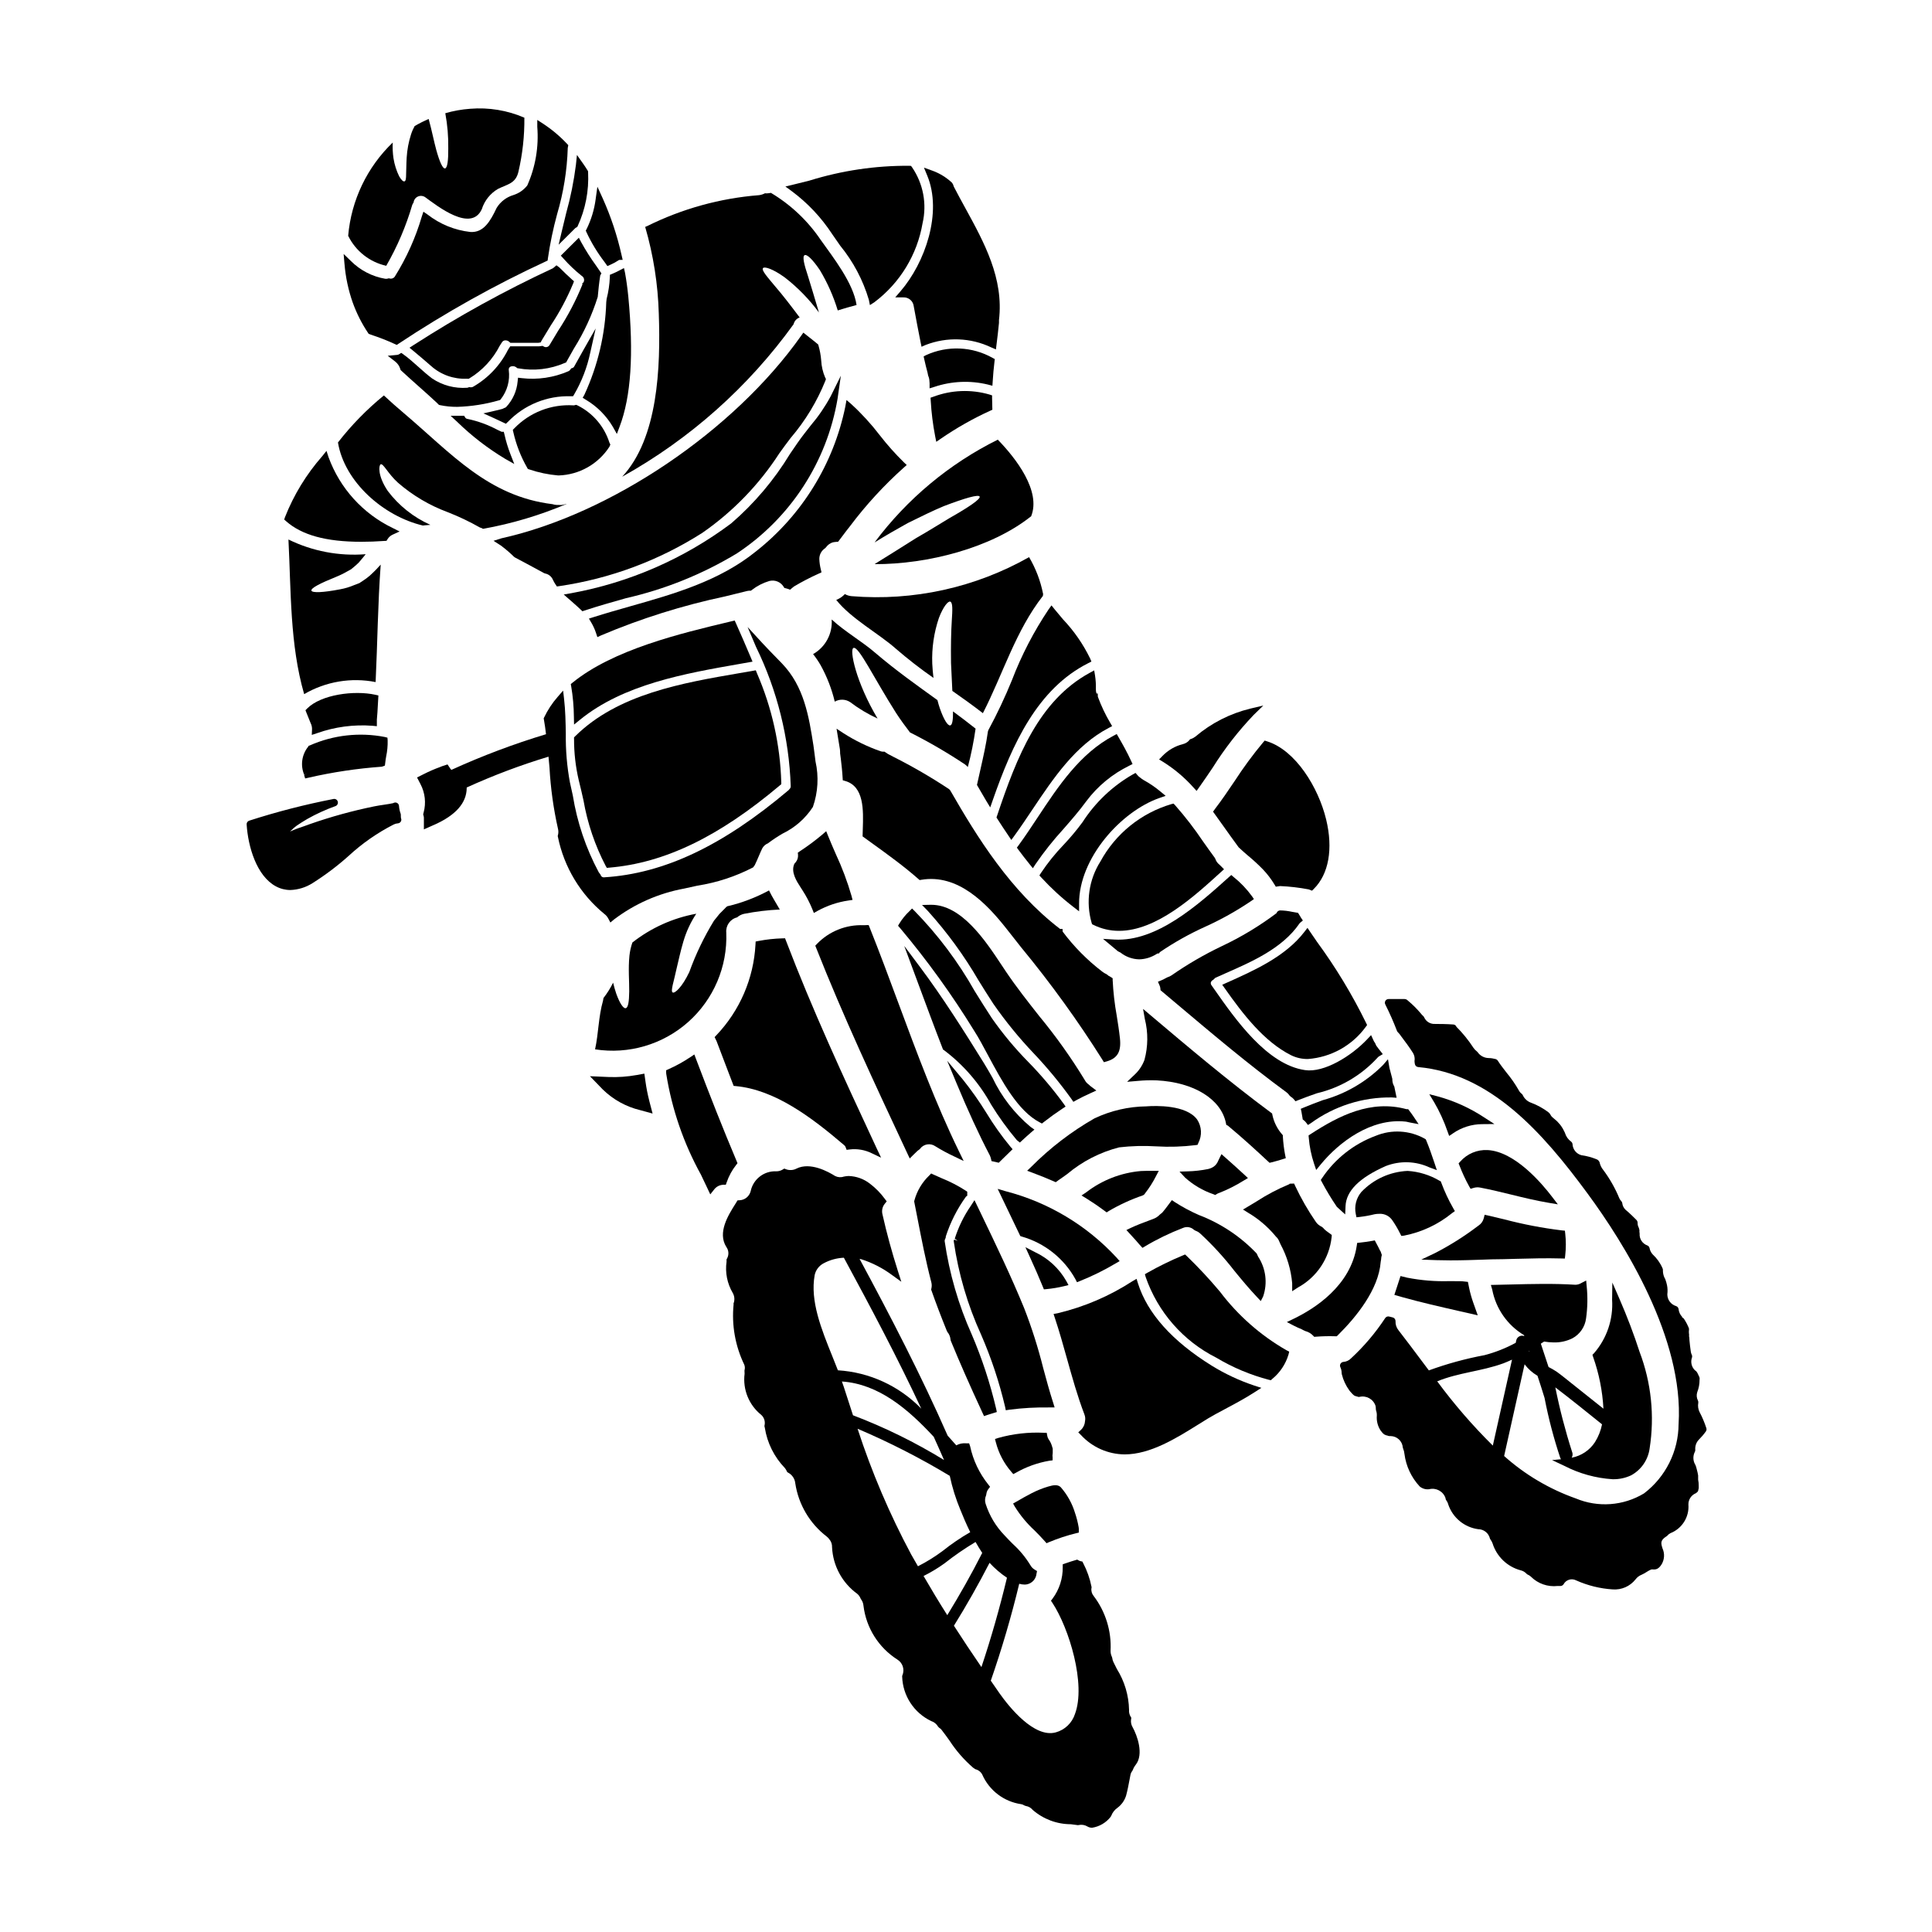
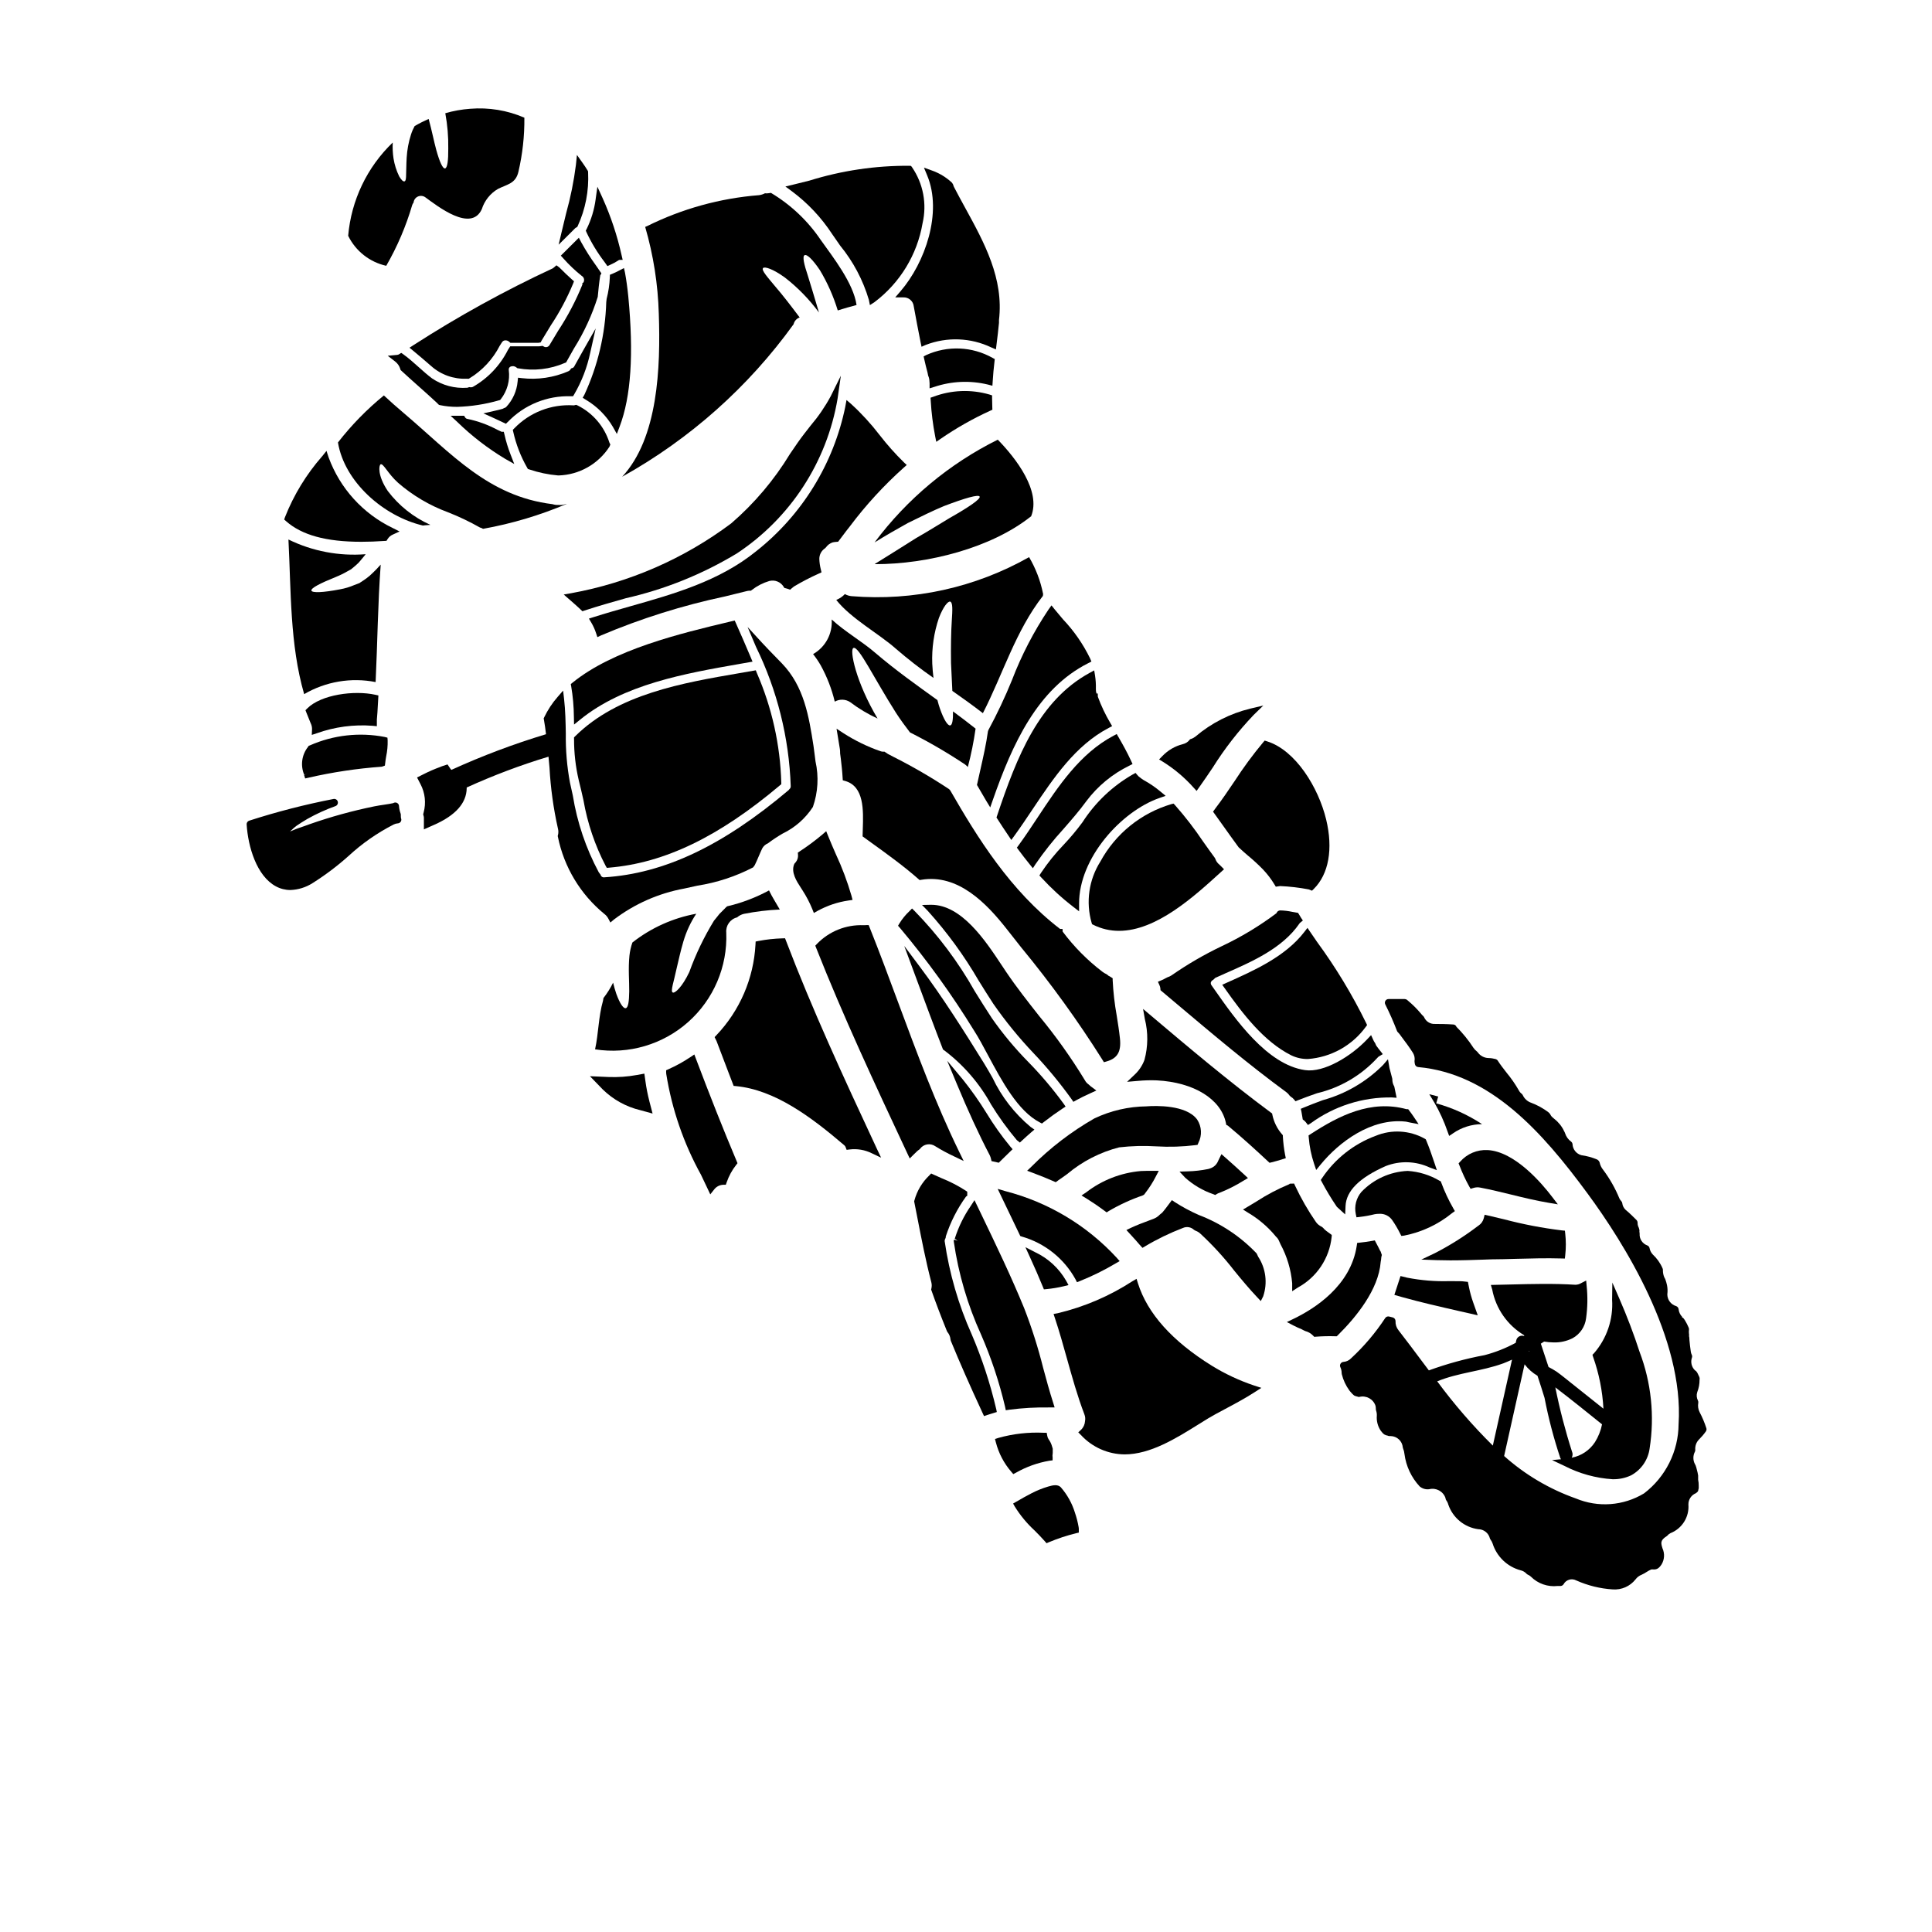
<svg xmlns="http://www.w3.org/2000/svg" fill="#000000" width="800px" height="800px" version="1.1" viewBox="144 144 512 512">
  <g>
    <path d="m296.43 339.11-0.305 0.301v0.426l0.004-0.004c-0.012 3.664 0.402 7.32 1.234 10.887 0.457 1.781 0.859 3.574 1.262 5.363v0.004c1.051 6.055 3.031 11.914 5.875 17.367l0.316 0.539 0.617-0.055c14.68-1.234 29.07-8.172 45.266-21.828l0.352-0.297v-0.457h-0.004c-0.285-9.977-2.477-19.812-6.457-28.969l-0.297-0.75-4.328 0.75c-15.098 2.594-32.234 5.531-43.535 16.723z" />
    <path d="m342.98 300.55 0.266-0.199c1.387-1.078 2.965-1.887 4.652-2.387 1.453-0.371 2.981 0.246 3.769 1.523l0.207 0.332 0.395 0.09c0.18 0.039 0.355 0.09 0.523 0.152l0.59 0.219 0.461-0.395c0.199-0.168 0.395-0.344 0.578-0.469v0.004c2.121-1.262 4.309-2.398 6.559-3.406l0.727-0.34-0.184-0.789v0.004c-0.23-0.91-0.363-1.844-0.395-2.781 0-1.125 0.562-2.176 1.5-2.797l0.246-0.242h0.004c0.441-0.641 1.086-1.113 1.828-1.344 0.32-0.066 0.648-0.109 0.973-0.129l0.434-0.035 1.289-1.703c0.602-0.789 1.18-1.594 1.855-2.406h-0.004c4.223-5.625 8.992-10.816 14.234-15.508l0.809-0.715-0.789-0.738v-0.004c-2.281-2.238-4.406-4.629-6.367-7.156-2.254-2.945-4.766-5.691-7.5-8.199l-1.305-1.125-0.309 1.691 0.004 0.004c-3.102 15.203-11.496 28.82-23.688 38.422-9.73 7.871-21.742 11.273-33.355 14.562-3.266 0.926-6.527 1.855-9.738 2.875l-1.18 0.375 0.633 1.066v-0.004c0.523 0.883 0.945 1.82 1.262 2.797l0.348 1.047 1.004-0.465h-0.004c10.598-4.481 21.598-7.938 32.852-10.32 2.008-0.488 3.918-0.953 5.691-1.402 0.258-0.07 0.52-0.109 0.789-0.117z" />
    <path d="m412.02 534.06 0.508 0.594 0.691-0.363v0.004c2.75-1.574 5.75-2.648 8.871-3.184l0.863-0.105v-0.871 0.004c0.004-0.117-0.012-0.23-0.039-0.34 0.07-0.512 0.094-1.027 0.07-1.539v-0.34l-0.188-0.633c-0.188-0.672-0.492-1.305-0.906-1.867-0.188-0.281-0.312-0.602-0.359-0.934l-0.148-0.789h-0.812c-4.047-0.188-8.102 0.273-12.004 1.367l-0.883 0.285 0.227 0.895 0.004-0.004c0.742 2.891 2.148 5.566 4.106 7.82z" />
    <path d="m339.04 309.19-0.336-0.746-1.297 0.309c-13.016 3.102-30.84 7.344-41.691 16.168l-0.453 0.367 0.102 0.57 0.004-0.004c0.457 2.691 0.695 5.414 0.719 8.145l0.043 2.016 1.574-1.273c11.547-9.41 27.891-12.273 42.309-14.797l3.414-0.602-0.473-1.133c-1.273-3.031-2.594-6.055-3.914-9.02z" />
    <path d="m365.22 329.94c1.285-0.734 2.875-0.68 4.106 0.145 2.246 1.707 4.676 3.156 7.238 4.332-5.773-9.676-7.504-18.32-6.387-18.703 1.379-0.555 5.363 7.914 11.312 17.266 1.203 1.848 2.438 3.516 3.664 5.117 5.031 2.535 9.91 5.371 14.598 8.496 0.266 0.203 0.508 0.43 0.734 0.676 0.887-3.348 1.57-6.746 2.055-10.172-1.969-1.574-3.961-3.078-5.984-4.57 0.031 2.195-0.172 3.606-0.73 3.719-0.672 0.117-1.699-1.523-2.723-4.426-0.234-0.672-0.473-1.469-0.676-2.285-5.539-3.988-11.109-7.941-16.387-12.457-3.543-3.078-8.062-5.629-11.637-8.91 0.266 3.75-1.648 7.324-4.926 9.176 0.734 0.926 1.398 1.906 1.992 2.93 1.68 3.039 2.945 6.289 3.75 9.668z" />
    <path d="m295.68 241.53-0.32 0.105-0.188 0.281c-0.125 0.207-0.312 0.371-0.535 0.465-3.891 1.688-8.156 2.32-12.367 1.832l-0.988-0.117-0.105 0.988c-0.223 2.516-1.277 4.887-3 6.738-0.133 0.152-0.312 0.258-0.512 0.293l-0.488 0.238c-0.746 0.203-1.465 0.395-2.219 0.547l-2.852 0.652 2.668 1.203c0.602 0.273 1.203 0.559 1.797 0.84l1.5 0.703 0.488-0.473 0.004 0.008c4.352-4.551 10.434-7.027 16.727-6.82h0.574l0.297-0.492c2.004-3.434 3.445-7.168 4.262-11.062l1.441-6.422-3.254 5.723c-0.824 1.441-1.617 2.883-2.418 4.328-0.102 0.211-0.289 0.375-0.512 0.441z" />
    <path d="m277.88 265.6 2.402 1.359-1-2.574c-0.656-1.68-1.18-3.406-1.574-5.164l-0.199-0.789h-0.57l-1.156-0.547-0.004 0.004c-2.473-1.328-5.125-2.293-7.871-2.867-0.254-0.027-0.48-0.16-0.625-0.371l-0.289-0.469h-3.578l1.844 1.707v0.004c3.82 3.711 8.055 6.969 12.621 9.707z" />
-     <path d="m274.79 287.32 2 1.289c1.203 0.906 2.352 1.891 3.43 2.945l0.238 0.176c2.574 1.348 5.148 2.754 7.723 4.152l0.293 0.105c0.902 0.176 1.664 0.781 2.035 1.621 0.203 0.457 0.445 0.891 0.727 1.301l0.348 0.512 0.609-0.086c13.512-1.977 26.449-6.797 37.957-14.141 8.113-5.633 15.043-12.801 20.402-21.094 0.824-1.18 1.867-2.562 2.988-4.043 3.883-4.543 7-9.688 9.223-15.234l0.117-0.395-0.191-0.359-0.004 0.004c-0.625-1.449-0.984-3-1.062-4.578-0.105-1.332-0.348-2.652-0.719-3.938l-0.082-0.266-0.215-0.18c-0.727-0.613-1.473-1.18-2.223-1.781l-1.488-1.18-0.598 0.848c-17.777 25.168-50.434 47.23-79.402 53.656z" />
    <path d="m283.89 268.28 0.355 0.117c2.481 0.84 5.055 1.379 7.664 1.602h0.145c5.461-0.172 10.492-3.016 13.453-7.613l0.242-0.578-0.25-0.516c-1.359-4.285-4.398-7.836-8.422-9.84l-0.395-0.168-0.375 0.094h0.004c-0.117 0.043-0.242 0.055-0.367 0.043-5.856-0.355-11.574 1.871-15.648 6.094l-0.395 0.395 0.121 0.543c0.746 3.336 1.988 6.539 3.688 9.504z" />
    <path d="m267.67 244.36 0.5 0.027 0.211-0.105h0.004c3.434-2.086 6.219-5.086 8.055-8.66l0.559-0.875 0.004 0.004c0.16-0.297 0.453-0.496 0.785-0.547 0.434-0.051 0.863 0.094 1.18 0.391l0.281 0.254 7.394 0.004 0.633-0.105 0.277-0.531c0.789-1.34 1.598-2.664 2.418-3.988 2.32-3.484 4.297-7.184 5.902-11.047l0.242-0.637-0.512-0.453c-1.145-1.004-2.203-2.059-3.387-3.234l-0.754-0.551-0.691 0.594v-0.004c-0.078 0.074-0.164 0.141-0.254 0.203-12.742 5.922-25.059 12.711-36.871 20.32l-1.125 0.73 1.039 0.852c1.602 1.316 3.148 2.656 4.723 4.023 2.578 2.289 5.945 3.488 9.387 3.336z" />
    <path d="m297.91 305.57 0.43 0.418 0.562-0.188c3.582-1.18 7.312-2.234 10.922-3.254v-0.004c10.402-2.359 20.359-6.375 29.484-11.898 14.176-9.383 23.824-24.223 26.656-40.98l0.867-6.09-2.723 5.512-0.004-0.004c-1.488 2.754-3.266 5.34-5.293 7.719-1.137 1.445-2.316 2.941-3.426 4.527l-2.019 2.945c-4.199 6.922-9.461 13.141-15.59 18.43-12.5 9.363-27.004 15.695-42.367 18.496l-2.016 0.355 2.547 2.227c0.656 0.598 1.332 1.16 1.969 1.789z" />
    <path d="m423.27 457.07 0.5 0.223 0.449-0.309-0.004 0.004c0.102-0.066 0.195-0.141 0.285-0.223 0.789-0.527 1.574-1.09 2.363-1.664v-0.004c3.988-3.34 8.676-5.746 13.715-7.035 3.266-0.379 6.559-0.465 9.84-0.266 3.469 0.211 6.949 0.102 10.398-0.324l0.555-0.082 0.211-0.523 0.004-0.004c1.012-1.965 0.887-4.324-0.328-6.172-2.875-3.938-10.996-3.68-13.41-3.5v0.004c-4.785 0.051-9.5 1.141-13.824 3.195-6.109 3.492-11.723 7.793-16.688 12.785l-1.137 1.09 1.477 0.543c2.004 0.742 3.867 1.504 5.594 2.262z" />
    <path d="m483.89 451.2 0.859-0.262-0.176-0.879-0.004 0.004c-0.305-1.617-0.504-3.246-0.598-4.887v-0.324l-0.207-0.242c-1.289-1.469-2.172-3.246-2.57-5.156l-0.074-0.371-0.309-0.227c-11.242-8.336-22.168-17.574-31.816-25.73l-2.07-1.75 0.469 2.672c0.895 3.559 0.863 7.289-0.098 10.832-0.543 1.473-1.426 2.801-2.57 3.879l-2.035 1.934 2.797-0.238h0.004c1.688-0.164 3.387-0.211 5.082-0.145 9.84 0.516 17.02 4.961 18.312 11.32l0.086 0.461 0.426 0.215c3.984 3.312 7.785 6.809 10.656 9.488l0.395 0.363 0.512-0.125c0.977-0.234 1.969-0.531 2.926-0.824l-0.25-0.953z" />
    <path d="m465.58 460.49 0.469 0.195 0.434-0.266-0.004 0.004c0.164-0.109 0.344-0.195 0.527-0.258h0.035c2.281-0.898 4.477-2.004 6.555-3.301l1.121-0.672-0.961-0.891c-1.68-1.559-3.379-3.09-5.094-4.594l-0.965-0.848-0.789 1.605h0.004c-0.078 0.191-0.164 0.375-0.262 0.555-0.336 0.641-0.871 1.152-1.523 1.453-0.305 0.141-0.617 0.25-0.941 0.328-1.793 0.367-3.617 0.574-5.449 0.621l-2.152 0.066 1.461 1.574c2.184 1.973 4.746 3.477 7.535 4.426z" />
    <path d="m466.91 372.92c-0.379-0.359-0.668-0.809-0.828-1.305l-0.141-0.27c-1.051-1.414-2.074-2.875-3.106-4.328h-0.004c-2.258-3.371-4.742-6.59-7.426-9.633l-0.395-0.418-0.555 0.121v0.004c-8.059 2.371-14.844 7.856-18.852 15.238-3.051 4.824-3.891 10.719-2.32 16.203l0.129 0.395 0.367 0.176v0.004c2.106 1.043 4.43 1.582 6.781 1.574 9.914 0 19.902-9.105 27.055-15.629l0.762-0.691-0.719-0.734c-0.25-0.266-0.527-0.512-0.75-0.707z" />
-     <path d="m451.36 396.34c3.809-2.594 7.832-4.848 12.027-6.746 4.227-1.914 8.281-4.18 12.125-6.777l0.789-0.559-0.539-0.789-0.004 0.004c-1.371-1.887-2.988-3.578-4.809-5.035l-0.656-0.555-0.637 0.574c-8.082 7.269-19.156 17.219-30.352 16.531l-2.988-0.18 3.887 3.242 0.273 0.156h-0.004c0.16 0.062 0.316 0.137 0.461 0.227 1.41 1.129 3.152 1.762 4.957 1.801 1.613-0.035 3.188-0.512 4.547-1.375 0.113-0.074 0.234-0.133 0.359-0.184l0.371-0.016z" />
    <path d="m414.27 446.79 0.734-0.676c0.707-0.652 1.422-1.309 2.152-1.934l0.973-0.832-1.047-0.727h0.004c-4.25-3.555-7.68-7.984-10.055-12.988-0.762-1.34-1.52-2.648-2.277-3.887-5.285-8.512-10.953-17.504-17.051-25.633l-4.07-5.43 3.625 9.773c2.156 5.809 4.301 11.617 6.539 17.383l0.117 0.305 0.277 0.172-0.004 0.004c5.129 3.867 9.379 8.773 12.473 14.402 2.035 3.305 4.312 6.453 6.812 9.426z" />
    <path d="m399.16 430.08-4.144-4.961 2.484 5.969c3.031 7.285 5.902 13.539 8.809 19.094 0.137 0.293 0.242 0.602 0.316 0.918l0.137 0.602 1.926 0.434 0.395-0.395c0.754-0.754 1.535-1.512 2.316-2.269l0.949-0.918-0.613-0.703v-0.004c-2.309-2.797-4.414-5.762-6.297-8.863-1.906-3.094-4.004-6.066-6.277-8.902z" />
    <path d="m390.85 485.99c1.141 3.258 2.481 6.781 4.094 10.773l0.137 0.238c0.473 0.57 0.758 1.27 0.82 2.008l0.07 0.309c2.344 5.707 5.023 11.809 8.43 19.152l0.375 0.812 0.848-0.297c0.348-0.121 0.691-0.219 1.031-0.32l1.512-0.465-0.176-0.871-0.004 0.004c-1.578-6.734-3.742-13.32-6.461-19.68-3.527-7.871-5.941-16.191-7.18-24.723-0.023-0.215 0.027-0.434 0.141-0.617l0.121-0.281c0.047-0.176 0.047-0.328 0.023-0.328 1.227-3.789 3.039-7.367 5.371-10.598l0.332-0.219-0.004-1.066-0.422-0.297v0.004c-1.973-1.281-4.066-2.363-6.25-3.238-0.758-0.332-1.512-0.66-2.254-1.008l-0.633-0.297-0.488 0.504c-1.918 1.82-3.293 4.137-3.973 6.691l-0.047 0.207 0.859 4.379c1.086 5.598 2.211 11.387 3.68 17.02v0.004c0.145 0.547 0.152 1.117 0.023 1.668l-0.066 0.281z" />
    <path d="m425.61 390.88-0.02-0.691h-0.648c-13.207-10.125-21.945-24.262-29.125-36.734l-0.293-0.32c-4.762-3.156-9.707-6.023-14.812-8.594l-1.43-0.75h0.004c-0.207-0.121-0.406-0.254-0.602-0.395l-0.262-0.188h-0.32 0.004c-0.285 0.004-0.566-0.043-0.832-0.148-3.406-1.195-6.664-2.777-9.703-4.723l-1.875-1.227 0.887 5.434v-0.004c0.043 0.379 0.062 0.758 0.059 1.137l0.199 1.539c0.176 1.555 0.371 3.207 0.461 4.875l0.043 0.695 0.668 0.191c5.004 1.453 4.801 7.715 4.637 12.746l-0.055 1.93 2.316 1.676c4.191 3.023 8.531 6.152 12.449 9.594l0.352 0.309 0.461-0.078c9.715-1.617 17.266 6.211 22.746 13.211l3.856 4.898 0.004-0.004c7.742 9.402 14.883 19.285 21.375 29.59l0.395 0.648 0.73-0.207c2.867-0.828 3.887-2.59 3.519-6.09-0.215-2.035-0.535-4.043-0.855-6.047-0.559-3.102-0.918-6.238-1.074-9.387v-0.512l-0.426-0.281c-0.145-0.098-0.301-0.188-0.457-0.277v0.004c-0.07-0.047-0.148-0.086-0.227-0.113-0.164-0.168-0.348-0.309-0.547-0.426-0.402-0.18-0.777-0.41-1.125-0.684-3.961-3.031-7.488-6.602-10.477-10.598z" />
    <path d="m420.46 506.55c-1.348-5.402-3.035-10.711-5.055-15.898-3.445-8.418-7.438-16.711-11.297-24.738l-1.859-3.856-0.953 1.469h0.004c-1.855 2.684-3.301 5.629-4.281 8.742l0.789 0.559-0.941-0.32-0.121 0.285 0.027 0.277-0.004-0.004c1.23 8.512 3.668 16.805 7.234 24.629 2.688 6.168 4.812 12.57 6.356 19.121l0.184 0.914 0.926-0.137v-0.004c3.535-0.461 7.102-0.66 10.668-0.602h1.348l-0.395-1.281c-0.973-3.019-1.816-6.141-2.629-9.156z" />
    <path d="m385.7 384.76-0.66 0.672c-1.039 0.973-1.945 2.078-2.688 3.289l-0.363 0.617 0.473 0.531h0.004c7.223 8.59 13.801 17.703 19.68 27.266 1.133 1.754 2.363 4.035 3.644 6.438 3.738 6.977 7.973 14.883 13.777 17.879l0.559 0.293 0.5-0.395c1.613-1.258 3.266-2.449 4.918-3.543l0.848-0.551-0.57-0.832h-0.004c-2.828-3.875-5.934-7.543-9.289-10.969-3.551-3.606-6.793-7.5-9.691-11.648-1.547-2.363-3.031-4.723-4.519-7.133v0.004c-4.367-7.75-9.727-14.895-15.945-21.258z" />
    <path d="m407.23 410c3.231 4.652 6.816 9.051 10.719 13.152 3.606 3.805 6.945 7.848 10 12.102l0.504 0.742 0.789-0.441c1.086-0.605 2.289-1.18 3.785-1.863l1.512-0.691-1.336-1.008v0.004c-0.184-0.129-0.355-0.273-0.508-0.434l-0.207-0.18-0.004-0.004c-0.418-0.285-0.762-0.676-0.992-1.129-3.617-5.941-7.652-11.617-12.086-16.98-2.957-3.754-6.019-7.637-8.738-11.664-0.395-0.602-0.852-1.258-1.312-1.969-4.191-6.324-10.516-15.859-18.547-15.859h-0.207l-2.25 0.047 1.574 1.621v0.004c5.098 5.656 9.594 11.824 13.418 18.406 1.262 2.051 2.562 4.109 3.887 6.144z" />
    <path d="m530.74 491.46 4.879 1.109-1.199-3.375c-0.469-1.324-0.848-2.684-1.125-4.062l-0.281-1.418-1.434-0.156c-0.199 0-0.395-0.023-0.617-0.023h-0.371c-0.711 0-1.523-0.02-2.406-0.023h0.004c-3.781 0.121-7.562-0.188-11.273-0.914l-1.766-0.434-1.629 4.992 1.969 0.566c5.051 1.418 10.234 2.594 15.25 3.738z" />
    <path d="m539.16 477.74c2.203 0 4.418-0.078 6.637-0.137 3.938-0.105 8.016-0.211 12.004-0.098l0.902 0.027 0.102-0.898c0.211-1.895 0.211-3.809 0-5.703l-0.09-0.789-0.789-0.074c-5.152-0.625-10.254-1.605-15.273-2.926-1.422-0.344-2.844-0.684-4.269-1.012l-0.941-0.211-0.23 0.934-0.004-0.004c-0.199 0.789-0.688 1.477-1.363 1.926l-0.199 0.145h-0.004c-3.57 2.711-7.367 5.109-11.355 7.16l-3.625 1.723 4.016 0.148c1.18 0.039 2.426 0.059 3.668 0.059 3.215 0 6.426-0.113 8.594-0.191 0.973-0.043 1.746-0.07 2.223-0.078z" />
    <path d="m513.38 431.71c-0.27-0.516-0.406-1.09-0.395-1.672l-0.035-0.254c-0.23-0.887-0.469-1.766-0.727-2.754l-0.395-2.32-1.348 1.574v-0.008c-4.418 4.426-9.91 7.625-15.938 9.281-1.691 0.633-3.394 1.27-5.062 1.969l-0.754 0.316 0.172 0.789c0.109 0.531 0.195 1.09 0.277 1.617l0.062 0.414 0.312 0.242h-0.004c0.199 0.152 0.379 0.328 0.531 0.527l0.543 0.703 0.754-0.473h0.004c6.219-4.543 13.75-6.941 21.453-6.828l1.289 0.086-0.613-2.965z" />
    <path d="m538.24 448.78c-2.762-0.152-5.445 0.977-7.269 3.059l-0.43 0.457 0.23 0.582h0.004c0.723 1.887 1.574 3.723 2.551 5.492l0.395 0.676 0.746-0.223v-0.004c0.59-0.184 1.215-0.215 1.816-0.094 2.754 0.523 5.559 1.207 8.266 1.871 3.207 0.789 6.531 1.594 9.84 2.152l2.457 0.414-1.508-1.969c-2.742-3.613-9.895-12.023-17.098-12.414z" />
    <path d="m250.33 237.52-0.57 0.359c-0.16 0.102-0.344 0.16-0.531 0.172l-2.473 0.234 1.969 1.52v0.004c0.652 0.504 1.129 1.203 1.363 1.992l0.074 0.254 0.191 0.18c1.461 1.363 2.965 2.695 4.492 4.055 1.605 1.426 3.234 2.875 4.836 4.367l0.645 0.641 0.285 0.062 0.004 0.008c1.496 0.309 3.019 0.461 4.551 0.453 3.742-0.113 7.457-0.691 11.055-1.727l0.297-0.078 0.199-0.227c1.711-2.184 2.473-4.965 2.113-7.719-0.066-0.375 0.121-0.746 0.461-0.914 0.523-0.23 1.133-0.141 1.574 0.227l0.195 0.176 0.27 0.051c4.172 0.75 8.477 0.254 12.367-1.434l0.332-0.129 0.168-0.312c0.613-1.129 1.262-2.262 1.914-3.402v0.004c2.672-4.266 4.789-8.855 6.297-13.66 0.172-1.859 0.352-3.719 0.664-5.695l0.309-0.535-1.383-2.012c-1.457-2-2.785-4.09-3.977-6.258l-0.617-1.18-4.781 4.754 0.641 0.695v0.004c1.492 1.695 3.133 3.254 4.902 4.66 0.297 0.172 0.512 0.457 0.594 0.789 0.078 0.332 0.023 0.684-0.16 0.973l-0.266 0.156v0.395h0.004c-1.734 4.277-3.887 8.371-6.422 12.227-0.762 1.25-1.531 2.504-2.269 3.769-0.148 0.273-0.402 0.469-0.699 0.543-0.301 0.078-0.617 0.023-0.875-0.148l-0.293-0.16-0.582 0.082c-0.102 0.023-0.207 0.035-0.312 0.039h-7.672l-0.598 0.934c-2.066 4.133-5.316 7.559-9.336 9.84-0.215 0.086-0.445 0.113-0.672 0.078l-0.273-0.043-0.262 0.109h0.004c-0.078 0.039-0.168 0.062-0.258 0.066-3.293 0.242-6.57-0.629-9.309-2.469-1.234-0.934-2.414-1.969-3.543-2.992-1.297-1.152-2.637-2.363-4.094-3.41z" />
    <path d="m337.3 428.84 1.125 2.934 0.609 0.055c10.27 0.977 19.875 8.117 28.734 15.699v0.004c0.148 0.117 0.258 0.277 0.32 0.457l0.277 0.73 0.789-0.098h-0.004c2.012-0.246 4.055 0.102 5.871 1l2.481 1.18-1.18-2.492c-9-19.301-17.055-36.766-24.023-55.004l-0.254-0.656-0.699 0.027-0.004-0.004c-2.125 0.062-4.246 0.293-6.336 0.695l-0.754 0.148-0.039 0.789c-0.477 8.996-4.156 17.527-10.371 24.051l-0.465 0.492 0.52 1.055c1.113 2.969 2.262 5.961 3.402 8.938z" />
-     <path d="m525.14 434.59-2.363-0.617 1.254 2.078 0.004-0.004c1.445 2.477 2.644 5.09 3.578 7.805l0.43 1.18 1.051-0.707v-0.004c2.254-1.551 4.922-2.394 7.66-2.41l3.281-0.031-2.754-1.777v-0.004c-3.734-2.461-7.832-4.32-12.141-5.508z" />
+     <path d="m525.14 434.59-2.363-0.617 1.254 2.078 0.004-0.004c1.445 2.477 2.644 5.09 3.578 7.805l0.43 1.18 1.051-0.707v-0.004c2.254-1.551 4.922-2.394 7.66-2.41v-0.004c-3.734-2.461-7.832-4.32-12.141-5.508z" />
    <path d="m521.83 445.92-0.281-0.164 0.004-0.004c-3.988-2.219-8.773-2.492-12.988-0.746-5.797 2.148-10.766 6.07-14.207 11.203l-0.336 0.484 0.27 0.523c1.207 2.273 2.539 4.481 3.988 6.606l2.207 2.012 0.094-2.195c0.168-4.047 3.656-7.527 10.668-10.629 3.758-1.457 7.945-1.324 11.598 0.371l1.934 0.719-0.656-1.969c-0.711-2.113-1.367-4.019-2.164-5.922z" />
    <path d="m516.06 471.46c4.684-0.91 9.07-2.961 12.766-5.981l0.73-0.523-0.453-0.789 0.004 0.004c-1.234-2.156-2.289-4.414-3.152-6.742l-0.137-0.359-0.34-0.168h0.004c-2.57-1.52-5.461-2.41-8.441-2.598-4.66 0.207-9.059 2.207-12.277 5.59-1.355 1.613-1.898 3.762-1.469 5.828l0.184 0.875 0.891-0.098v-0.004c1.324-0.148 2.641-0.391 3.934-0.715 0.398-0.074 0.805-0.109 1.211-0.105 1.387-0.086 2.711 0.578 3.477 1.734 0.773 1.117 1.465 2.293 2.062 3.512l0.316 0.613z" />
    <path d="m487.96 485.2c5-2.719 8.344-7.723 8.938-13.383l0.035-0.539-0.867-0.641c-0.191-0.148-0.395-0.301-0.543-0.395h0.004c-0.348-0.258-0.664-0.555-0.934-0.891l-0.348-0.262c-0.613-0.273-1.137-0.711-1.52-1.262-2.098-3.039-3.941-6.25-5.512-9.594l-0.262-0.578-1.148 0.031-0.137 0.141v0.004c-3.019 1.25-5.918 2.773-8.656 4.555-0.73 0.445-1.473 0.895-2.207 1.328l-1.395 0.824 1.371 0.863-0.004-0.004c2.684 1.582 5.078 3.606 7.086 5.984l0.281 0.344v-0.004c0.363 0.312 0.648 0.711 0.824 1.16l0.395 0.883v-0.004c1.719 3.195 2.766 6.703 3.082 10.312v2.117z" />
    <path d="m224.6 349.42 0.27 0.875 0.891-0.195-0.004-0.004c6.387-1.465 12.871-2.438 19.406-2.91l0.836-0.293 0.102-0.816c0.043-0.465 0.137-1.008 0.234-1.598 0.301-1.41 0.434-2.848 0.395-4.289l-0.055-0.699-0.684-0.176v-0.004c-6.699-1.309-13.641-0.527-19.883 2.231l-0.305 0.113-0.172 0.273c-1.676 2.106-2.059 4.961-0.996 7.434l0.859-0.477z" />
    <path d="m250.22 360.25c0.027-0.211 0.012-0.426-0.047-0.633-0.234-0.633-0.379-1.293-0.426-1.965 0-0.367-0.203-0.699-0.527-0.871-0.32-0.168-0.711-0.148-1.012 0.059-0.348 0.105-1.445 0.27-2.258 0.395-0.945 0.137-1.969 0.293-2.754 0.457h-0.004c-5.809 1.184-11.531 2.762-17.129 4.723-1.043 0.395-1.992 0.719-2.863 1.008-0.543 0.18-1.043 0.395-1.5 0.586-0.289 0.121-0.559 0.238-0.789 0.328h-0.031l0.316-0.301h0.004c0.438-0.441 0.91-0.848 1.41-1.215 0.789-0.547 1.75-1.148 2.812-1.777l0.004-0.004c2.391-1.348 4.891-2.488 7.477-3.414 0.48-0.176 0.742-0.691 0.609-1.184-0.129-0.496-0.625-0.805-1.129-0.703-7.555 1.465-15.012 3.383-22.336 5.746-0.43 0.137-0.715 0.547-0.684 0.996 0.367 5.863 2.625 13.68 7.777 16.422 1.168 0.633 2.481 0.961 3.809 0.961 2.082-0.074 4.109-0.699 5.867-1.82 3.367-2.121 6.547-4.516 9.516-7.168 3.598-3.332 7.641-6.152 12.012-8.383 0.34-0.168 0.711-0.27 1.09-0.297 0.52-0.031 0.926-0.461 0.926-0.98-0.008-0.145-0.043-0.289-0.102-0.418 0-0.156-0.02-0.344-0.039-0.547z" />
    <path d="m233.05 296.88c1.074-0.434 2.109-0.941 3.106-1.523l0.789-0.441 0.117-0.059 0.059-0.059 0.395-0.32c0.551-0.441 1.074-0.91 1.574-1.406 0.395-0.5 0.82-0.969 1.23-1.465 0.203-0.266 0.395-0.5 0.586-0.734l0.004-0.004c-7.051 0.559-14.117-0.785-20.469-3.894 0.703 13.656 0.355 27.816 4.164 40.977 5.711-3.336 12.445-4.473 18.938-3.195 0.496-10.375 0.586-20.781 1.348-31.125-0.352 0.352-0.672 0.73-0.996 1.082-0.527 0.559-1.289 1.289-1.934 1.879v-0.004c-0.574 0.492-1.184 0.941-1.82 1.348l-0.441 0.297-0.117 0.059-0.266 0.203-0.086 0.027-0.266 0.117c-0.352 0.117-0.703 0.266-1.055 0.395h0.004c-1.223 0.527-2.5 0.914-3.812 1.145-4.547 0.879-7.356 0.965-7.566 0.352-0.227-0.664 2.383-1.984 6.516-3.648z" />
    <path d="m256.06 283.27c0.184-0.035 0.367-0.055 0.555-0.059 0.5-0.059 0.969-0.09 1.438-0.117v-0.004c-4.457-1.988-8.34-5.074-11.285-8.969-2.781-4.133-2.363-6.828-1.906-7.066 0.703-0.352 1.906 2.434 4.574 4.836v0.004c3.891 3.383 8.359 6.035 13.195 7.828 2.945 1.148 5.809 2.512 8.559 4.074 0.293 0.066 0.57 0.184 0.82 0.348 7.629-1.367 15.082-3.59 22.219-6.621-0.117 0.027-0.203 0.027-0.324 0.059-0.609 0.219-1.258 0.297-1.902 0.23-0.535 0.031-1.07-0.039-1.574-0.203-17.086-2.078-26.789-13.422-39.512-24.211-1.785-1.496-3.516-3.051-5.188-4.602h-0.004c-4.508 3.684-8.59 7.859-12.164 12.457 1.719 10.461 12.066 19.551 22.5 22.016z" />
    <path d="m244.13 330.94 0.152-2.637-0.82-0.184c-5.602-1.234-14.391-0.055-18.059 3.641l-0.453 0.453 0.234 0.598c0.395 0.977 0.789 1.922 1.18 2.926l0.008-0.004c0.234 0.5 0.344 1.047 0.32 1.598l-0.066 1.426 1.359-0.445c4.738-1.691 9.785-2.363 14.805-1.969l1.082 0.109v-1.359 0.004c-0.008-0.125-0.008-0.246 0-0.371 0.125-1.27 0.191-2.531 0.258-3.785z" />
    <path d="m239.74 287.58c1.93 0 3.992-0.074 6.188-0.227l0.504-0.031 0.27-0.438c0.316-0.52 0.781-0.934 1.332-1.184l1.859-0.855-1.832-0.922 0.004 0.004c-7.879-3.793-13.969-10.504-16.977-18.711l-0.566-1.73-1.137 1.426-0.004-0.004c-4.191 4.777-7.531 10.246-9.863 16.16l-0.203 0.613 0.484 0.43c4.168 3.688 10.582 5.469 19.941 5.469z" />
    <path d="m306.23 216.58-0.594 0.234-0.023 0.637c-0.082 1.941-0.363 3.871-0.848 5.75l-0.102 0.879c-0.258 8.477-2.227 16.812-5.785 24.512l-0.461 0.828 0.789 0.492v-0.004c2.988 1.762 5.477 4.258 7.234 7.25l1.031 1.844 0.746-1.969c3.008-7.945 3.754-19.211 2.289-34.449-0.234-2.332-0.52-4.379-0.863-6.262l-0.285-1.285-1.18 0.613h0.004c-0.633 0.344-1.285 0.652-1.953 0.93z" />
    <path d="m308.88 270.34c17.926-9.977 33.438-23.777 45.434-40.422 0.191-0.832 0.801-1.512 1.609-1.789-2.363-3.148-4.543-5.981-6.269-7.969-2.285-2.754-3.938-4.547-3.434-5.117 0.395-0.473 2.641 0.23 5.719 2.461l0.004-0.004c3.445 2.668 6.504 5.801 9.086 9.312-1.113-3.777-2.137-7.152-2.934-9.73-1.023-3.051-1.492-5.117-0.879-5.453 0.613-0.336 2.141 1.113 4.047 3.938l0.004 0.004c2.016 3.356 3.609 6.949 4.746 10.695 1.641-0.527 3.312-0.996 4.984-1.438-0.852-5.832-6.242-12.664-9.445-17.176h-0.004c-3.438-5.106-7.961-9.387-13.246-12.543l-0.555 0.086h-0.004c-0.34 0.055-0.684 0.066-1.027 0.031-0.488 0.258-1.023 0.426-1.574 0.496-10.32 0.812-20.391 3.598-29.664 8.207-0.172 0.09-0.352 0.117-0.496 0.207 2.176 7.488 3.387 15.219 3.606 23.012 0.492 14.23-0.18 32.934-9.707 43.191z" />
-     <path d="m237.49 224.21c1.02 2.84 2.383 5.539 4.066 8.043l0.145 0.215 0.535 0.207v0.004c2.191 0.707 4.336 1.543 6.426 2.508l0.5 0.219 0.449-0.309c12.438-8.254 25.484-15.547 39.031-21.82l0.488-0.23 0.066-0.535c0.574-3.973 1.391-7.902 2.449-11.77 1.688-5.703 2.637-11.602 2.82-17.547l0.141-0.727-0.34-0.359h0.004c-1.902-2.027-4.039-3.82-6.363-5.336l-1.52-0.988v1.828c0.426 5.316-0.484 10.656-2.648 15.527-0.949 1.211-2.238 2.102-3.707 2.559-1.848 0.551-3.426 1.766-4.426 3.418-1.645 3.477-3.434 6.609-6.969 6.356h-0.004c-4.137-0.465-8.066-2.07-11.348-4.637l-1.074-0.734-0.414 1.234c-1.641 5.625-4.055 10.992-7.164 15.957-0.297 0.449-0.848 0.656-1.367 0.512l-0.227-0.047-0.227 0.059h-0.004c-0.219 0.07-0.453 0.094-0.684 0.066-3.477-0.586-6.68-2.246-9.164-4.746l-1.891-1.832 0.223 2.621h0.004c0.285 3.508 1.023 6.965 2.191 10.285z" />
    <path d="m292.83 205.51-0.789 3.34 4.457-4.438 0.473-0.27 0.125-0.238v0.004c2.055-4.457 3-9.344 2.758-14.246l-0.035-0.336-0.152-0.234c-0.395-0.645-0.82-1.285-1.258-1.898l-1.512-2.129-0.27 2.602v0.004c-0.551 4.34-1.414 8.637-2.594 12.848-0.395 1.664-0.816 3.324-1.203 4.992z" />
    <path d="m246.36 214.44c2.93-5.086 5.242-10.504 6.891-16.137 0.086-0.219 0.203-0.43 0.348-0.617 0.07-0.699 0.508-1.312 1.148-1.602 0.641-0.289 1.391-0.215 1.961 0.195 3.191 2.312 12.133 9.406 14.977 3.148 0.715-2.254 2.238-4.168 4.281-5.363 2.523-1.258 4.691-1.406 5.422-4.543 1.094-4.699 1.625-9.512 1.574-14.336-4.519-1.953-9.453-2.762-14.363-2.359-2.231 0.16-4.441 0.555-6.59 1.18 0.574 3.082 0.836 6.215 0.785 9.352 0.027 3.191-0.234 5.156-0.852 5.273-0.613 0.117-1.438-1.727-2.316-4.863-0.613-2.227-1.18-5.16-2.023-8.238-1.277 0.551-2.519 1.176-3.719 1.879-0.398 0.719-0.723 1.473-0.969 2.254-0.633 1.977-1.016 4.023-1.141 6.098-0.117 1.848-0.09 3.375-0.148 4.398 0 1.113-0.086 1.82-0.438 1.906-0.352 0.086-0.824-0.352-1.41-1.348-0.73-1.504-1.234-3.106-1.496-4.754-0.207-1.387-0.273-2.789-0.203-4.191-6.805 6.535-11 15.316-11.809 24.711 1.977 4.051 5.691 6.977 10.09 7.957z" />
    <path d="m299.24 205.11 0.176 0.422c1.297 2.789 2.898 5.43 4.769 7.871l0.789 1.113 0.738-0.336v0.004c0.824-0.363 1.613-0.797 2.363-1.301l0.938-0.023-0.273-1.18c-1.156-5.203-2.84-10.273-5.023-15.137l-1.398-3.059-0.469 3.324h0.004c-0.363 2.75-1.176 5.418-2.398 7.906z" />
    <path d="m465.11 505.91c-10.449-6.492-17.027-13.832-19.543-21.824l-0.367-1.18-1.059 0.609v-0.004c-6.074 3.949-12.777 6.824-19.824 8.504l-1.113 0.207 0.355 1.074c1.18 3.543 2.215 7.231 3.207 10.785 1.363 4.859 2.754 9.887 4.609 14.734h-0.004c0.23 0.566 0.289 1.191 0.172 1.793-0.047 0.863-0.418 1.68-1.039 2.285l-0.75 0.695 0.723 0.723c2.981 3.231 7.164 5.082 11.559 5.117 6.828 0 13.668-4.269 19.59-7.965 0.883-0.547 1.746-1.09 2.594-1.605 1.18-0.719 2.691-1.52 4.359-2.41 2.492-1.328 5.312-2.824 7.945-4.523l1.754-1.129-1.969-0.633h0.004c-3.922-1.316-7.684-3.082-11.203-5.254z" />
-     <path d="m443.75 599.59 0.059-0.352-0.18-0.309v0.004c-0.328-0.543-0.473-1.172-0.418-1.801-0.082-3.836-1.195-7.578-3.227-10.832-0.312-0.609-0.621-1.223-0.914-1.832v0.004c-0.168-0.355-0.277-0.734-0.324-1.121l-0.098-0.305h-0.004c-0.227-0.492-0.344-1.031-0.332-1.574 0.266-5.211-1.316-10.352-4.473-14.508-0.496-0.59-0.711-1.363-0.59-2.121l0.039-0.188-0.039-0.188v-0.004c-0.434-2.164-1.172-4.254-2.191-6.207l-0.215-0.43-0.469-0.094h-0.004c-0.188-0.047-0.367-0.117-0.535-0.215l-0.359-0.199-0.395 0.113c-0.934 0.27-1.855 0.566-2.781 0.895l-0.668 0.234v0.711c0.051 3.016-0.895 5.965-2.695 8.383l-0.422 0.555 0.395 0.582c4.422 6.742 8.938 21.566 5.961 29.453-0.77 2.371-2.68 4.191-5.078 4.852-5.691 1.574-12.332-6.691-14.91-10.352-0.812-1.141-1.531-2.219-2.312-3.344 2.93-8.438 5.441-16.996 7.535-25.684h-0.004c0.449 0.133 0.918 0.203 1.391 0.211 0.25 0 0.5-0.023 0.742-0.078 1.34-0.312 2.328-1.449 2.453-2.82l0.137-0.68-0.594-0.359c-0.496-0.289-0.906-0.711-1.18-1.215-1.266-2.074-2.824-3.957-4.621-5.59-0.719-0.723-1.449-1.449-2.141-2.215-2.332-2.379-4.07-5.269-5.086-8.438-0.234-0.723-0.199-1.5 0.102-2.195l0.078-0.32v0.004c0.043-0.508 0.23-0.992 0.539-1.398l0.457-0.605-0.465-0.594c-2.379-2.965-4.035-6.445-4.824-10.164l-0.262-0.762h-0.812l0.004-0.004c-0.898-0.086-1.805 0.102-2.594 0.539-0.754-0.855-1.516-1.715-2.289-2.57-7.023-15.988-15.055-31.461-23.34-46.84 0.129 0.035 0.305 0.039 0.426 0.078h-0.004c2.953 0.945 5.727 2.371 8.215 4.223l2.426 1.754-0.91-2.856c-1.613-5.055-2.988-10.094-4.082-14.988v0.004c-0.262-1-0.027-2.066 0.633-2.863l0.484-0.602-0.465-0.613v-0.004c-1.121-1.547-2.465-2.918-3.988-4.074-1.617-1.262-3.594-1.973-5.644-2.031-0.43 0.016-0.855 0.07-1.277 0.16-0.754 0.262-1.582 0.203-2.297-0.156-1.871-1.18-6.594-3.769-10.234-1.969l0.004 0.004c-0.863 0.449-1.875 0.512-2.789 0.172l-0.453-0.176-0.418 0.25h0.004c-0.516 0.32-1.109 0.484-1.715 0.473-3.254-0.145-6.129 2.094-6.785 5.285-0.355 1.383-1.586 2.359-3.016 2.391l-0.457 0.023-0.531 0.867c-1.93 3.051-4.84 7.656-2.445 11.477h0.004c0.656 0.898 0.73 2.098 0.184 3.07l-0.125 0.223v0.629c-0.406 2.856 0.168 5.762 1.629 8.246 0.465 0.801 0.57 1.762 0.285 2.641l-0.074 0.191 0.027 0.234v0.004c-0.547 5.477 0.43 10.996 2.82 15.949 0.176 0.438 0.215 0.918 0.102 1.375l-0.035 0.148v0.156c0.023 0.266 0.023 0.527 0.027 0.742v0.004c-0.527 4.164 1.152 8.301 4.438 10.918 0.754 0.699 1.078 1.75 0.848 2.754l-0.031 0.184 0.109 0.477v0.004c0.637 4 2.484 7.707 5.293 10.625 0.207 0.258 0.383 0.543 0.523 0.844l0.137 0.27 0.266 0.148h-0.004c1.043 0.566 1.738 1.613 1.852 2.793 0.848 5.617 3.844 10.688 8.355 14.137 0.25 0.199 0.473 0.434 0.656 0.691 0.512 0.594 0.777 1.363 0.738 2.148 0.242 4.894 2.688 9.418 6.652 12.301 0.395 0.328 0.703 0.75 0.895 1.23l0.129 0.227c0.375 0.504 0.602 1.105 0.652 1.73 0.711 5.863 4.012 11.098 8.996 14.266 1.395 0.871 1.957 2.621 1.328 4.137l-0.07 0.18v0.199c0.156 5.059 3.129 9.605 7.703 11.777 0.762 0.246 1.406 0.77 1.809 1.465l0.344 0.355v-0.004c0.203 0.109 0.387 0.262 0.531 0.441 0.727 0.926 1.434 1.91 2.148 2.902 1.742 2.684 3.852 5.109 6.273 7.203l0.59 0.395c0.785 0.188 1.445 0.703 1.82 1.414 1.859 4.234 5.777 7.207 10.355 7.856 0.27 0.043 0.527 0.148 0.75 0.309l0.414 0.156v0.004c0.73 0.102 1.398 0.48 1.863 1.055 2.801 2.434 6.391 3.781 10.102 3.785 0.59 0.074 1.18 0.145 1.719 0.227l0.176 0.023 0.172-0.035h0.004c0.801-0.176 1.641-0.031 2.34 0.395 0.371 0.215 0.793 0.324 1.223 0.32 1.938-0.305 3.688-1.332 4.894-2.875l0.176-0.305v0.004c0.32-0.836 0.875-1.559 1.602-2.074 1.094-0.801 1.906-1.926 2.32-3.219 0.395-1.461 0.68-2.945 0.945-4.375l0.219-1.156c0.082-0.391 0.25-0.754 0.496-1.066l0.137-0.262c0.188-0.504 0.453-0.973 0.789-1.391 2.144-2.754 0.395-7.703-0.859-9.945-0.375-0.637-0.512-1.387-0.387-2.117zm-48.051-64.473c0.656 3.09 1.598 6.106 2.816 9.02 0.715 1.781 1.574 3.812 2.606 5.902-2.562 1.477-5.012 3.141-7.32 4.988-2.059 1.535-4.246 2.887-6.535 4.047-0.582-1.031-1.219-2.09-1.781-3.106-5.715-10.672-10.473-21.828-14.219-33.336 8.426 3.586 16.59 7.758 24.434 12.484zm-6.945 26.535v0.004c1.922-0.957 3.766-2.066 5.512-3.32 2.629-2.074 5.387-3.977 8.266-5.695 0.547 0.984 1.141 1.941 1.77 2.891-2.859 5.637-5.965 11.125-9.262 16.504-2.25-3.543-4.32-6.992-6.285-10.379zm5.43-30.734h-0.004c-7.656-4.695-15.734-8.668-24.129-11.855-0.82-2.469-1.633-4.977-2.453-7.57-0.141-0.453-0.332-0.922-0.488-1.383 9.809 0.66 17.605 7.402 24.332 14.648 0.91 2.059 1.867 4.086 2.738 6.16zm-28.133-23.777c-0.473-1.223-0.973-2.465-1.488-3.742-2.906-7.195-5.902-14.629-4.672-21.453h-0.004c0.277-1.348 1.145-2.504 2.363-3.148 1.656-0.898 3.5-1.406 5.383-1.488 7.137 13.191 14.168 26.418 20.512 39.992v0.004c-5.844-6.027-13.723-9.648-22.098-10.164zm38.039 78.66c-2.566-3.746-5.016-7.418-7.293-10.969 3.371-5.434 6.519-10.988 9.445-16.672h-0.004c1.375 1.496 2.926 2.828 4.617 3.961-1.926 8-4.164 15.895-6.769 23.68z" />
    <path d="m509.97 477.99 0.039-0.266h0.004c0.004-0.285 0.043-0.57 0.113-0.848l0.078-0.301-0.105-0.289v0.004c-0.082-0.195-0.148-0.402-0.203-0.609l-0.238-0.395c-0.215-0.484-0.473-0.957-0.719-1.422l-0.605-1.145-0.707 0.129c-1.094 0.199-2.152 0.344-3.215 0.457l-0.75 0.082-0.109 0.75c-1.598 10.629-11.184 16.688-16.75 19.367l-1.77 0.852 1.742 0.91c0.703 0.367 1.438 0.699 2.203 1.008l-0.008 0.004c0.199 0.086 0.391 0.188 0.578 0.301l0.395 0.176c0.77 0.203 1.469 0.609 2.023 1.18l0.328 0.34 0.469-0.039h-0.004c1.695-0.129 3.394-0.168 5.09-0.113h0.414l0.297-0.293c4.859-4.805 10.773-12.074 11.332-19.359h-0.004c0.02-0.164 0.047-0.324 0.082-0.48z" />
    <path d="m593.26 528.16c-0.066-0.973 0.277-1.93 0.949-2.633 0.68-0.672 1.301-1.398 1.855-2.176 0.176-0.25 0.23-0.566 0.141-0.859-0.469-1.469-1.07-2.891-1.789-4.254-0.383-0.762-0.508-1.625-0.355-2.465 0.035-0.203 0.008-0.406-0.078-0.59-0.363-0.691-0.438-1.5-0.195-2.246 0.41-1.047 0.621-2.16 0.613-3.285 0-0.051 0.027-0.273 0.027-0.328-0.012-0.164-0.051-0.324-0.117-0.473l-0.121-0.25c-0.07-0.172-0.148-0.34-0.234-0.504-0.055-0.125-0.117-0.246-0.191-0.363-0.078-0.129-0.168-0.25-0.27-0.363-0.109-0.09-0.223-0.176-0.344-0.254-0.883-0.879-1.18-2.188-0.758-3.363 0.074-0.242 0.051-0.504-0.062-0.73-0.133-0.27-0.219-0.562-0.254-0.863-0.133-0.996-0.273-1.969-0.352-2.965l-0.023-0.457 0.004 0.004c0-0.23-0.035-0.457-0.102-0.68 0.051-0.18 0.051-0.375 0-0.559-0.051-0.371-0.051-0.75 0-1.121 0.023-0.184-0.008-0.367-0.086-0.535l-0.102-0.23c-0.215-0.516-0.469-1.012-0.758-1.484-0.141-0.262-0.301-0.508-0.484-0.738-0.113-0.137-0.266-0.242-0.434-0.297l0.055-0.117c-0.543-0.562-0.879-1.289-0.953-2.062-0.051-0.363-0.301-0.668-0.645-0.789-1.383-0.406-2.332-1.672-2.34-3.113 0.105-0.809 0.078-1.633-0.082-2.434-0.109-0.508-0.254-1.008-0.43-1.5-0.047-0.156-0.125-0.305-0.223-0.438-0.305-0.648-0.453-1.359-0.434-2.074 0.008-0.152-0.023-0.305-0.09-0.441-0.602-1.406-1.496-2.668-2.617-3.703-0.434-0.469-0.723-1.051-0.836-1.68-0.074-0.32-0.301-0.586-0.609-0.703-1.293-0.469-2.113-1.734-2.016-3.106 0 0-0.047-0.367-0.066-0.609 0.027-0.133 0.027-0.266 0-0.395-0.062-0.348-0.18-0.688-0.348-1-0.098-0.297-0.145-0.609-0.129-0.922-0.012-0.273-0.125-0.535-0.316-0.727-0.902-0.898-1.836-1.828-2.832-2.648h-0.004c-0.504-0.461-0.828-1.086-0.906-1.766-0.023-0.195-0.105-0.379-0.238-0.527-0.203-0.207-0.371-0.441-0.504-0.699-1.117-2.719-2.57-5.285-4.332-7.641-0.469-0.57-0.789-1.246-0.938-1.969-0.125-0.348-0.383-0.633-0.719-0.785-1.32-0.543-2.707-0.922-4.125-1.117-1.324-0.367-2.266-1.543-2.328-2.918-0.027-0.273-0.172-0.527-0.395-0.688-0.742-0.543-1.297-1.309-1.574-2.188-0.023-0.082-0.055-0.168-0.094-0.246l-0.508-0.988c-0.219-0.371-0.461-0.73-0.727-1.074-0.109-0.109-0.32-0.352-0.488-0.543s-0.266-0.301-0.34-0.371c-0.328-0.301-0.656-0.578-1.141-0.98h0.004c-0.285-0.227-0.508-0.52-0.648-0.855-0.152-0.215-0.332-0.406-0.539-0.57-1.367-1.027-2.875-1.852-4.473-2.457-1-0.336-1.816-1.066-2.258-2.023-0.066-0.148-0.168-0.273-0.293-0.375-0.309-0.227-0.559-0.52-0.734-0.859-0.945-1.664-2.039-3.246-3.266-4.723-0.84-1.078-1.637-2.094-2.34-3.195-0.129-0.199-0.324-0.344-0.555-0.414-0.617-0.168-1.254-0.262-1.895-0.273-1.141-0.027-2.203-0.59-2.859-1.523-0.055-0.074-0.121-0.145-0.191-0.203-0.359-0.273-0.672-0.598-0.93-0.965-1.352-2.086-2.926-4.016-4.695-5.762 0.109 0.078 0.285 0.344 0.094 0-0.168-0.258-0.445-0.422-0.75-0.441-1.805-0.129-3.543-0.145-4.848-0.145l-0.004-0.004c-1.238 0.078-2.391-0.633-2.883-1.77-0.059-0.121-0.141-0.234-0.242-0.324-0.23-0.199-0.438-0.422-0.621-0.668-1.031-1.23-2.172-2.367-3.41-3.394l-0.25-0.219c-0.176-0.141-0.395-0.219-0.621-0.219h-4.277c-0.34-0.004-0.656 0.172-0.836 0.465-0.176 0.289-0.195 0.648-0.039 0.953 1.148 2.281 2.18 4.617 3.094 7.004 0.047 0.133 0.125 0.254 0.227 0.355 0.156 0.156 0.316 0.344 0.438 0.477l0.395 0.543c1.098 1.457 2.234 2.961 3.199 4.504v-0.004c0.383 0.648 0.523 1.414 0.395 2.156 0.012 0.266 0.043 0.531 0.098 0.789 0.086 0.426 0.441 0.746 0.875 0.785 19.055 1.727 32.832 17.113 44.871 33.492 9.645 13.09 25.586 38.441 24.141 61.109l-0.004 0.004c-0.035 7.211-3.414 13.996-9.148 18.371-5.473 3.316-12.203 3.812-18.105 1.336-6.996-2.477-13.445-6.293-18.98-11.238 1.809-8.102 3.617-16.203 5.422-24.305 0.926 1.23 2.09 2.262 3.418 3.039 0.641 1.969 1.301 3.938 1.883 5.902h-0.004c1.043 5.406 2.445 10.738 4.191 15.961 0.051 0.094 0.113 0.176 0.184 0.258l-2.391 0.227 3.25 1.527h0.004c3.977 2.055 8.336 3.262 12.801 3.543 1.691 0.039 3.363-0.312 4.894-1.031 2.676-1.453 4.496-4.094 4.906-7.113 1.355-8.625 0.438-17.457-2.664-25.617-1.5-4.641-3.316-9.414-5.394-14.188l-1.82-4.168-0.066 4.547v-0.004c0.332 5.168-1.387 10.258-4.781 14.168l-0.426 0.426 0.176 0.574c1.566 4.414 2.484 9.031 2.734 13.711l-8.23-6.551c-1.391-1.098-2.754-2.242-4.195-3.273-0.684-0.445-1.391-0.855-2.121-1.223-0.68-2.062-1.355-4.125-2.043-6.184 0.289-0.188 0.582-0.363 0.871-0.555 0.84 0.141 1.688 0.215 2.535 0.227 1.727 0.047 3.438-0.332 4.984-1.102 1.988-1.082 3.332-3.059 3.602-5.309 0.395-2.828 0.449-5.695 0.152-8.535l-0.133-1.461-1.301 0.676c-0.465 0.289-1 0.445-1.547 0.449h-0.023c-5.707-0.363-11.52-0.211-17.152-0.07l-5.231 0.121 0.363 1.234v0.004c0.957 5.031 4.016 9.418 8.41 12.055l0.09 0.273v-0.004c-0.441-0.18-0.941-0.152-1.355 0.078-0.418 0.23-0.711 0.637-0.793 1.105l-0.129 0.59c-2.609 1.418-5.375 2.512-8.242 3.266-5.031 0.938-9.973 2.293-14.777 4.043l-1.859-2.473c-2.051-2.754-4.102-5.488-6.188-8.172-0.547-0.676-0.828-1.535-0.785-2.406 0.012-0.445-0.273-0.844-0.699-0.973-0.18-0.055-0.375-0.098-0.566-0.145l-0.395-0.094v-0.004c-0.414-0.117-0.859 0.051-1.086 0.414-2.574 3.91-5.613 7.496-9.055 10.672-0.527 0.543-1.234 0.875-1.992 0.93-0.324 0.023-0.621 0.203-0.785 0.488-0.168 0.277-0.18 0.621-0.039 0.914 0.227 0.496 0.344 1.031 0.34 1.574 0.004 0.102 0.016 0.199 0.043 0.297 0.379 1.543 1.059 3 1.992 4.281 0.059 0.102 0.129 0.191 0.215 0.273 0.07 0.066 0.191 0.207 0.316 0.348h-0.004c0.176 0.215 0.371 0.414 0.586 0.59 0.109 0.113 0.246 0.199 0.395 0.25 0 0 0.289 0.094 0.512 0.156h0.051c0.18 0.102 0.391 0.137 0.59 0.105 1.824-0.449 3.688 0.578 4.277 2.359 0.066 0.297 0.094 0.598 0.09 0.902 0 0.109 0.016 0.219 0.051 0.324 0.16 0.441 0.23 0.914 0.207 1.387-0.121 1.406 0.246 2.812 1.035 3.981l0.32 0.395c0.113 0.156 0.246 0.297 0.395 0.422 0.082 0.086 0.176 0.156 0.281 0.211 0.023 0 0.227 0.098 0.262 0.109 0.145 0.09 0.309 0.137 0.48 0.137l0.105 0.043v0.004c0.137 0.066 0.289 0.102 0.441 0.105h0.32-0.004c1.707 0.016 3.117 1.332 3.25 3.031 0.012 0.094 0.039 0.188 0.078 0.277 0.195 0.457 0.316 0.941 0.359 1.438 0.414 3.215 1.82 6.215 4.023 8.594 0.699 0.59 1.617 0.863 2.523 0.746 1.832-0.469 3.715 0.551 4.332 2.34 0 0.203 0.062 0.402 0.18 0.57 0.258 0.34 0.449 0.73 0.555 1.148 1.191 3.5 4.254 6.031 7.918 6.535 1.473 0.004 2.754 1.004 3.109 2.43 0.035 0.117 0.09 0.227 0.168 0.324 0.238 0.316 0.426 0.672 0.555 1.047 1.098 3.469 3.883 6.137 7.394 7.086 0.605 0.133 1.152 0.449 1.574 0.898 0.09 0.102 0.199 0.184 0.324 0.242 0.312 0.133 0.598 0.316 0.848 0.547 1.867 1.871 4.492 2.781 7.117 2.473 0.113-0.016 0.227-0.016 0.34 0h0.465c0.309-0.031 0.59-0.203 0.75-0.469 0.648-1.195 2.141-1.645 3.344-1.004 3.055 1.363 6.328 2.172 9.668 2.383 2.328 0.176 4.586-0.816 6.039-2.641 0.41-0.562 0.977-0.996 1.625-1.246 0.449-0.207 0.879-0.445 1.293-0.715 0.375-0.25 0.77-0.465 1.18-0.648 0.16-0.059 0.336-0.074 0.504-0.047 0.867 0.07 1.535-0.121 2.312-1.332v0.004c0.773-1.289 0.867-2.871 0.246-4.238-0.434-1.418-0.652-2.133 1.102-3.238 0.07-0.051 0.137-0.105 0.195-0.168 0.223-0.27 0.5-0.488 0.812-0.637 3.082-1.215 5.012-4.293 4.754-7.594-0.02-1.305 0.762-2.492 1.969-2.988 0.141-0.086 0.273-0.188 0.395-0.305 0.152-0.152 0.25-0.352 0.277-0.566 0-0.082 0-0.164 0.031-0.223 0.043-0.109 0.066-0.227 0.062-0.344 0-0.434 0-0.863-0.035-1.359-0.031-0.238-0.121-0.789-0.121-0.789v0.004c-0.02-0.215-0.02-0.434 0-0.652v-0.473c-0.086-0.543-0.207-1.082-0.359-1.613-0.078-0.371-0.188-0.734-0.324-1.086-0.047-0.113-0.105-0.223-0.176-0.324-0.531-1.023-0.531-2.238 0-3.262 0.09-0.176 0.125-0.375 0.102-0.57zm-24.703-6.691c-0.332 1.676-0.969 3.277-1.879 4.723-1.406 2.152-3.633 3.637-6.16 4.113 0.289-0.5 0.316-1.105 0.074-1.625-1.789-5.586-3.262-11.262-4.414-17.012 4.184 3.18 8.277 6.496 12.383 9.797zm-19.223-19.363v-0.004c-0.066-0.016-0.133-0.031-0.203-0.043l0.156-0.09zm-6.996 3.223c0.789-0.293 1.574-0.66 2.363-1.012-1.699 7.594-3.394 15.188-5.086 22.781-5.348-5.285-10.273-10.98-14.738-17.031 5.629-2.32 11.758-2.664 17.465-4.746z" />
-     <path d="m467.27 486.27c-2.75-3.281-5.668-6.414-8.746-9.387l-0.461-0.43-0.578 0.234v0.004c-3.227 1.336-6.363 2.871-9.398 4.594l-0.676 0.395 0.203 0.742c3.219 9.293 9.938 16.965 18.727 21.387 4.352 2.602 9.051 4.574 13.957 5.859l0.492 0.102 0.375-0.34c2.051-1.676 3.551-3.934 4.305-6.473l0.184-0.758-0.699-0.355c-6.887-3.945-12.902-9.242-17.684-15.574z" />
    <path d="m336.35 457.97 0.223-0.645h0.004c0.574-1.668 1.422-3.227 2.512-4.609l0.355-0.457-0.219-0.531c-3.574-8.469-7.086-17.34-10.777-27.105l-0.441-1.18-1.035 0.699-0.004-0.004c-1.855 1.246-3.812 2.324-5.856 3.231l-0.578 0.262v0.637-0.004c0 0.121 0.012 0.242 0.031 0.359 1.5 9.363 4.613 18.398 9.203 26.699 0.605 1.254 1.199 2.508 1.785 3.758l0.676 1.438 0.988-1.242v-0.004c0.574-0.785 1.477-1.262 2.449-1.297z" />
    <path d="m354.59 372.81-0.125 0.215c-0.891 2.156 0.648 4.512 1.766 6.231 0.184 0.285 0.359 0.543 0.504 0.789 0.988 1.539 1.832 3.164 2.527 4.856l0.418 1.047 0.98-0.551h-0.004c2.547-1.402 5.324-2.336 8.199-2.754l1.082-0.16-0.277-1.059h0.004c-1.109-3.816-2.508-7.543-4.191-11.145-0.688-1.574-1.375-3.148-2.004-4.723l-0.52-1.285-1.047 0.918v-0.004c-1.902 1.602-3.902 3.086-5.988 4.445l-0.484 0.332 0.055 0.586c0.055 0.695-0.156 1.383-0.594 1.926-0.109 0.105-0.207 0.219-0.301 0.336z" />
    <path d="m309.82 411.18c-0.645 0.117-1.574-1.285-2.492-3.809-0.297-0.852-0.586-1.875-0.852-2.961h0.004c-0.707 1.445-1.562 2.809-2.551 4.074-0.027 0.238-0.066 0.473-0.121 0.703-1.227 4.309-1.18 8.66-2.109 12.898 8.902 1.395 17.957-1.266 24.688-7.25 6.731-5.988 10.43-14.672 10.082-23.672-0.18-1.875 1.043-3.598 2.867-4.047 0.52-0.461 1.145-0.781 1.82-0.938 3.133-0.621 6.305-1.004 9.496-1.145-0.938-1.668-2.023-3.309-2.844-5.039v-0.031h0.004c-3.5 1.898-7.234 3.32-11.113 4.219-0.242 0.195-0.469 0.41-0.672 0.645-0.441 0.469-0.91 0.91-1.379 1.379-0.469 0.586-0.941 1.203-1.438 1.789-2.633 4.301-4.824 8.855-6.535 13.602-1.906 4.016-3.836 5.715-4.398 5.422-0.645-0.324 0.297-2.848 1.086-6.598 0.469-1.906 0.965-4.309 1.754-6.977l0.004 0.004c0.762-2.59 1.906-5.051 3.398-7.301-6.176 1.125-11.984 3.742-16.926 7.625-0.395 1.125-0.656 2.297-0.785 3.484-0.352 3.43-0.027 6.914-0.059 9.496-0.031 2.586-0.258 4.312-0.93 4.426z" />
    <path d="m315.05 430.55-0.289-2.027-2.016 0.367h0.004c-2.469 0.449-4.977 0.625-7.481 0.527l-4.926-0.211 3.426 3.543v-0.004c2.746 2.676 6.164 4.562 9.891 5.457l3.285 0.902-0.863-3.297 0.004-0.004c-0.445-1.73-0.793-3.484-1.035-5.254z" />
    <path d="m304.13 386.18c0.438 0.328 0.801 0.742 1.062 1.223l0.566 1.074 0.934-0.789v0.004c5.477-4.16 11.855-6.973 18.617-8.211 1.125-0.266 2.281-0.512 3.473-0.762v-0.004c5.168-0.805 10.168-2.441 14.809-4.852l0.434-0.605c0.359-0.719 0.684-1.484 1.023-2.277 0.297-0.695 0.602-1.414 0.949-2.133v-0.004c0.332-0.613 0.867-1.094 1.516-1.355 1.242-0.938 2.539-1.797 3.883-2.578 3.273-1.574 6.051-4.016 8.031-7.062 1.352-3.879 1.59-8.059 0.691-12.066-0.078-0.641-0.16-1.27-0.223-1.777l-0.312-2.363c-1.211-7.742-2.473-15.742-8.375-21.844l-1.48-1.523c-1.266-1.297-2.531-2.586-3.75-3.914l-3.863-4.207 2.234 5.262c5.625 11.52 8.762 24.098 9.203 36.91 0.016 0.316-0.117 0.621-0.363 0.82l-0.164 0.219c-17.488 14.781-33.008 22.129-48.844 23.129-0.473 0.086-0.926-0.223-1.023-0.691l-0.484-0.652c-3.402-6.352-5.723-13.223-6.871-20.336-0.25-1.133-0.5-2.254-0.746-3.375l-0.004 0.004c-0.797-4.297-1.168-8.66-1.105-13.031-0.055-3.008-0.109-6.117-0.461-9.18l-0.254-2.215-1.465 1.684v0.004c-1.422 1.621-2.613 3.434-3.543 5.379l-0.141 0.293 0.059 0.316c0.242 1.277 0.395 2.582 0.559 3.883v-0.004c-8.555 2.582-16.93 5.738-25.062 9.445-0.074-0.059-0.141-0.125-0.207-0.191l-0.832-1.246-1.422 0.465 0.004-0.004c-0.188 0.062-0.371 0.137-0.547 0.223-1.48 0.535-2.926 1.164-4.332 1.879l-1.781 0.895 0.918 1.77c1.215 2.309 1.508 4.992 0.828 7.512l-0.121 0.496 0.133 0.492c0.039 0.156 0.059 0.316 0.055 0.477v3.008l2.754-1.223c5.641-2.492 8.527-5.742 8.59-9.652v-0.215l-0.004-0.004c7.039-3.207 14.281-5.938 21.684-8.172 0.082 0.957 0.18 1.926 0.262 2.875 0.297 5.449 1.047 10.863 2.242 16.188 0.148 0.566 0.148 1.16 0 1.723l-0.062 0.242 0.055 0.242v0.004c1.629 8.004 5.965 15.203 12.277 20.383z" />
    <path d="m490.49 389.9-0.828 1.074c-5.016 6.527-13.328 10.234-20.664 13.504l-1.094 0.488 0.691 0.98c4.695 6.66 10.316 14.066 17.57 17.711 1.387 0.676 2.914 1.016 4.457 0.992 6.117-0.453 11.723-3.574 15.332-8.535l0.34-0.461-0.238-0.523h-0.004c-3.703-7.559-8.07-14.773-13.047-21.559z" />
    <path d="m447.17 460.61c0.117-0.117 0.223-0.25 0.309-0.395 1.094-1.398 2.051-2.902 2.856-4.492l0.758-1.441h-1.629c-1.043 0-2.113 0-3.176 0.055v0.004c-5.238 0.461-10.238 2.41-14.406 5.621l-1.27 0.852 1.301 0.789c1.555 0.969 3.148 2.047 4.824 3.297l0.539 0.395 0.566-0.359v-0.004c2.856-1.676 5.871-3.059 9-4.133z" />
    <path d="m445.98 473.83 0.789 0.863 0.629-0.367-0.004-0.004c3.219-1.922 6.598-3.562 10.098-4.902 0.992-0.445 2.16-0.242 2.945 0.512l0.395 0.223h-0.004c0.449 0.156 0.863 0.398 1.219 0.719 3.297 3.047 6.332 6.363 9.082 9.914 1.93 2.363 3.938 4.773 6.039 6.996l0.957 1.012 0.629-1.242v-0.004c1.203-3.523 0.711-7.402-1.328-10.516l-0.395-0.844h0.004c-4.281-4.504-9.52-7.988-15.324-10.203-2.211-0.965-4.336-2.106-6.363-3.41l-0.789-0.527-1 1.332c-0.453 0.609-0.902 1.215-1.438 1.844l0.004-0.004c-0.137 0.172-0.305 0.316-0.488 0.434l-0.223 0.184h-0.004c-0.488 0.527-1.09 0.93-1.762 1.18l-1.27 0.477c-1.555 0.574-3.148 1.18-4.688 1.902l-1.18 0.57 1.602 1.754c0.637 0.699 1.305 1.426 1.867 2.109z" />
    <path d="m517.48 438.34-0.301-0.395h-0.438c-9.445-2.57-17.832 1.668-25.465 6.637l-0.492 0.324 0.051 0.586c0.188 2.344 0.656 4.656 1.402 6.887l0.566 1.68 1.121-1.375c5.019-6.148 13.512-12.387 22.484-11.457 0.25 0.023 0.5 0.07 0.738 0.141 0.164 0.039 0.34 0.078 0.516 0.109l2.289 0.434-1.297-1.941c-0.352-0.531-0.75-1.082-1.176-1.629z" />
    <path d="m489.86 427.59c-10.062-1.43-18.477-13.453-24.043-21.406l-0.727-1.035c-0.18-0.223-0.258-0.508-0.207-0.789 0.094-0.293 0.309-0.535 0.586-0.664l0.359-0.32c0.086-0.141 0.219-0.246 0.375-0.293 0.859-0.395 1.738-0.789 2.633-1.18 7.047-3.098 15.027-6.606 19.512-13.137v-0.004c0.062-0.098 0.145-0.184 0.238-0.254l0.688-0.57-0.496-0.734c-0.07-0.102-0.133-0.223-0.207-0.352-0.109-0.207-0.23-0.406-0.363-0.602l-0.238-0.348-0.418-0.062c-0.395-0.059-0.746-0.125-1.125-0.195-1.035-0.227-2.09-0.352-3.148-0.375-0.457 0.004-0.855 0.301-0.996 0.734-4.539 3.414-9.422 6.352-14.562 8.77-4.606 2.203-9.023 4.769-13.215 7.68-0.352 0.238-0.738 0.426-1.145 0.547l-0.281 0.145c-0.43 0.227-0.848 0.453-1.285 0.637l-0.934 0.395 0.418 0.922v0.004c0.133 0.281 0.215 0.586 0.238 0.895l0.027 0.414 4.543 3.828c9.273 7.816 18.859 15.902 28.836 23.223 0.32 0.234 0.594 0.523 0.809 0.855l0.34 0.32h-0.004c0.301 0.168 0.566 0.387 0.789 0.652l0.465 0.555 0.668-0.273c1.629-0.664 3.34-1.262 5.082-1.871v0.004c6.137-1.461 11.695-4.731 15.961-9.383 0.121-0.164 0.281-0.297 0.461-0.395l0.961-0.574-0.688-0.883c-0.316-0.395-0.633-0.789-0.965-1.254h-0.004c-0.129-0.188-0.227-0.391-0.289-0.605l-0.152-0.281h-0.004c-0.156-0.207-0.289-0.434-0.391-0.672l-0.609-1.344-1.004 1.074c-4.25 4.523-11.488 8.945-16.488 8.203z" />
    <path d="m429.41 483.8 0.832-0.328h-0.004c3.266-1.309 6.422-2.871 9.445-4.668l1.035-0.594-0.789-0.902h0.004c-7.91-8.578-18.125-14.695-29.422-17.621l-2.113-0.621 5.992 12.5 0.395 0.133h-0.004c6.059 1.723 11.18 5.793 14.223 11.305z" />
    <path d="m385.09 451.01 0.992-0.992c0.312-0.316 0.625-0.625 0.934-0.906l0.027-0.027v0.004c0.152-0.152 0.324-0.285 0.512-0.395l0.238-0.215v-0.004c0.941-1.316 2.769-1.629 4.094-0.695 1.59 0.988 3.238 1.879 4.938 2.668l2.559 1.23-1.246-2.551c-6.156-12.629-11.184-26.172-16.043-39.27-2.449-6.606-4.984-13.438-7.637-20.074l-0.25-0.617h-0.664c-0.109 0-0.227 0-0.355 0.023h-0.328v0.004c-4.644-0.191-9.152 1.617-12.375 4.969l-0.426 0.453 0.227 0.578c7.16 18.137 15.617 36.211 23.793 53.672z" />
    <path d="m364.52 206.02c0.668 0.996 1.398 2.027 2.144 3.09 3.453 4.223 6.031 9.09 7.586 14.32l0.285 1.426 1.219-0.789c6.75-5.09 11.309-12.566 12.734-20.898 1.195-5.121 0.184-10.508-2.789-14.844l-0.266-0.355-0.441-0.035h0.004c-8.992-0.062-17.938 1.266-26.523 3.938-1.477 0.371-2.906 0.727-4.273 1.059l-2.062 0.496 1.711 1.254c4.195 3.125 7.809 6.961 10.672 11.34z" />
    <path d="m418.15 549.57c0.934 0.941 1.867 1.879 2.723 2.859l0.469 0.539 0.652-0.277c2.32-0.969 4.711-1.762 7.152-2.359l0.75-0.184v-0.789h0.004c0.004-0.219-0.012-0.438-0.051-0.656-0.223-1.297-0.551-2.574-0.977-3.82-0.762-2.488-2.039-4.785-3.75-6.746-0.762-0.762-1.898-0.621-3.352-0.184-1.512 0.449-2.981 1.043-4.383 1.766-1.398 0.711-2.727 1.48-4.062 2.25l-0.844 0.488 0.477 0.848h0.004c1.441 2.312 3.184 4.418 5.188 6.266z" />
    <path d="m427.16 484.56-0.609-1.121c-1.906-3.328-4.793-5.988-8.266-7.613l-2.539-1.305 1.18 2.59c1.25 2.719 2.41 5.379 3.441 7.902l0.277 0.68 0.73-0.07c1.527-0.145 3.039-0.398 4.531-0.754z" />
    <path d="m407.55 239.82 0.074-0.66-0.582-0.316c-5.414-3.047-11.961-3.32-17.613-0.738l-0.656 0.352 0.16 0.727c0.273 1.215 0.566 2.434 0.875 3.562l0.164 0.809c0.207 0.461 0.324 0.957 0.336 1.465 0.023 0.18 0.039 0.363 0.043 0.551v1.344l1.277-0.395c4.582-1.535 9.5-1.742 14.191-0.605l1.18 0.312 0.078-1.18c0.098-1.773 0.273-3.488 0.473-5.227z" />
    <path d="m375.77 287.75c3.019-1.879 6.012-3.574 8.766-5.117 3.606-1.785 6.859-3.371 9.617-4.516 5.598-2.137 9.176-3.148 9.465-2.519 0.293 0.629-2.781 2.754-7.969 5.688-2.551 1.523-5.512 3.402-8.855 5.305-3.328 2.098-6.949 4.383-10.762 6.742-0.086 0.059-0.145 0.117-0.23 0.176 14.098 0.031 30.867-4.309 41.328-12.594 0.031-0.031 0.09-0.031 0.117-0.059 2.727-6.691-4.016-15.418-8.824-20.34-12.871 6.391-24.055 15.723-32.652 27.234z" />
    <path d="m369.69 301.99c-0.629-0.051-1.238-0.238-1.789-0.555-0.602 0.652-1.344 1.164-2.168 1.496-0.031 0.027-0.086 0.027-0.117 0.059 3.988 5.012 11.285 8.91 15.828 12.953 3.176 2.742 6.492 5.316 9.938 7.711-0.145-1.23-0.266-2.492-0.324-3.781-0.156-4.109 0.441-8.211 1.762-12.105 1.145-2.992 2.434-4.547 3.019-4.328 0.672 0.266 0.586 2.168 0.395 5.043s-0.266 6.828-0.203 11.227c0.117 2.668 0.23 5.16 0.352 7.387 2.727 1.906 5.422 3.836 8.094 5.902 5.332-10.406 8.66-21.809 15.914-31.094h-0.008c0.004-0.188 0.023-0.371 0.059-0.555-0.016 0-0.027-0.016-0.027-0.031-0.68-3.41-1.93-6.68-3.695-9.672-14.285 8.082-30.668 11.688-47.027 10.344z" />
    <path d="m406.24 248.56c-4.91-1.43-10.148-1.219-14.93 0.594l-0.711 0.242 0.051 0.75v0.004c0.18 3.18 0.574 6.348 1.18 9.477l0.293 1.461 1.227-0.844c4.125-2.836 8.488-5.309 13.043-7.387l0.598-0.273-0.023-0.66c-0.027-0.812-0.055-1.617-0.055-2.426v-0.715z" />
    <path d="m382.65 221.18-1.402 1.625h2.144v0.004c1.402-0.066 2.609 0.969 2.758 2.359l0.051 0.27c0.57 3.086 1.145 6.195 1.77 9.277l0.246 1.18 1.113-0.492h0.004c5.637-2.176 11.918-1.934 17.371 0.668l1.223 0.531 0.164-1.332c0.23-1.879 0.469-3.754 0.648-5.695v-0.762c1.301-11.02-3.894-20.488-8.906-29.641-1.047-1.91-2.086-3.809-3.043-5.664-0.098-0.23-0.184-0.469-0.258-0.707l-0.262-0.395c-1.531-1.434-3.344-2.531-5.32-3.227l-2.094-0.75 0.852 2.055c4.106 9.859-0.578 23.176-7.059 30.695z" />
    <path d="m430.87 361.9c-1.539 2.09-3.207 4.082-4.992 5.969-2.231 2.316-4.246 4.824-6.031 7.5l-0.395 0.637 0.512 0.555c2.586 2.812 5.402 5.402 8.43 7.734l1.574 1.215v-2.004c-0.059-12.121 11.172-24.5 21.289-28.027l1.648-0.574-1.344-1.113c-1.383-1.16-2.879-2.184-4.465-3.051-0.316-0.184-0.617-0.395-0.895-0.633-0.285-0.18-0.539-0.406-0.75-0.668l-0.523-0.609-0.711 0.395-0.004-0.004c-5.398 3.098-9.973 7.445-13.344 12.68z" />
    <path d="m405.93 337.48-0.117 0.348c-0.465 3.363-1.23 6.738-1.969 10.004-0.293 1.266-0.582 2.539-0.855 3.812l-0.082 0.375 0.82 1.414c0.531 0.914 1.062 1.84 1.609 2.754l1.086 1.781 0.688-1.969c5.176-14.82 11.809-29.469 25.301-36.262l0.828-0.418-0.359-0.848v0.004c-1.844-3.785-4.254-7.266-7.152-10.32-0.762-0.898-1.531-1.801-2.281-2.727l-0.789-0.992-0.75 1.035c-3.941 5.875-7.207 12.176-9.734 18.785-1.84 4.516-3.922 8.93-6.242 13.223z" />
    <path d="m460.29 352.7 0.82 0.902 0.707-0.992c1.227-1.719 2.414-3.477 3.602-5.238 3.129-4.992 6.758-9.656 10.824-13.914l2.551-2.488-3.465 0.824c-5.336 1.297-10.301 3.824-14.492 7.375-0.352 0.285-0.75 0.508-1.18 0.652l-0.285 0.094-0.184 0.234v0.004c-0.445 0.531-1.055 0.898-1.73 1.051-2.074 0.523-3.953 1.625-5.43 3.172l-0.855 0.879 1.051 0.645c2.996 1.875 5.711 4.164 8.066 6.801z" />
    <path d="m471.13 351.08c-1.602 2.363-3.258 4.832-5.055 7.176l-0.605 0.84 0.395 0.555c0.816 1.121 1.613 2.25 2.418 3.379 1.223 1.723 2.449 3.441 3.656 5.082l0.324 0.445c0.855 0.809 1.746 1.574 2.637 2.344v-0.008c1.316 1.098 2.574 2.258 3.773 3.484 1.18 1.234 2.215 2.594 3.094 4.055l0.336 0.551 0.895-0.133h-0.004c0.078-0.02 0.156-0.031 0.238-0.035 2.551 0.109 5.09 0.406 7.598 0.887 0.09 0.023 0.18 0.059 0.262 0.098l0.598 0.242 0.465-0.453c3.981-3.938 5.176-10.629 3.285-18.434-2.059-8.496-8.105-18.344-15.672-20.699l-0.613-0.191-0.422 0.484c-2.742 3.285-5.277 6.738-7.602 10.332z" />
    <path d="m418.98 360.64c-1.641 2.481-3.336 5.047-5.074 7.418l-0.422 0.578 0.422 0.582c0.949 1.305 1.969 2.578 2.961 3.82l0.852 1.055 0.738-1.137v0.004c2.238-3.254 4.699-6.352 7.367-9.266 2.062-2.363 4.199-4.809 6.062-7.367h-0.004c3.004-4.004 6.918-7.234 11.414-9.422l0.84-0.434-0.395-0.855c-1.031-2.25-2.262-4.434-3.324-6.269l-0.477-0.82-0.836 0.445c-8.91 4.719-14.609 13.324-20.125 21.668z" />
    <path d="m408.23 360.2-0.152 0.441 0.25 0.395c0.941 1.473 1.918 2.945 2.891 4.383l0.789 1.18 0.828-1.137c1.648-2.269 3.234-4.641 4.824-7.019 5.566-8.309 11.324-16.906 20.16-21.535l0.906-0.473-0.508-0.887v0.008c-1.297-2.199-2.394-4.512-3.277-6.91l-0.027-0.859h-0.336l0.004 0.004c-0.125-0.395-0.18-0.809-0.164-1.223 0.035-1.184-0.039-2.367-0.219-3.539l-0.227-1.367-1.215 0.664c-13.402 7.328-19.246 22.098-24.527 37.875z" />
  </g>
</svg>